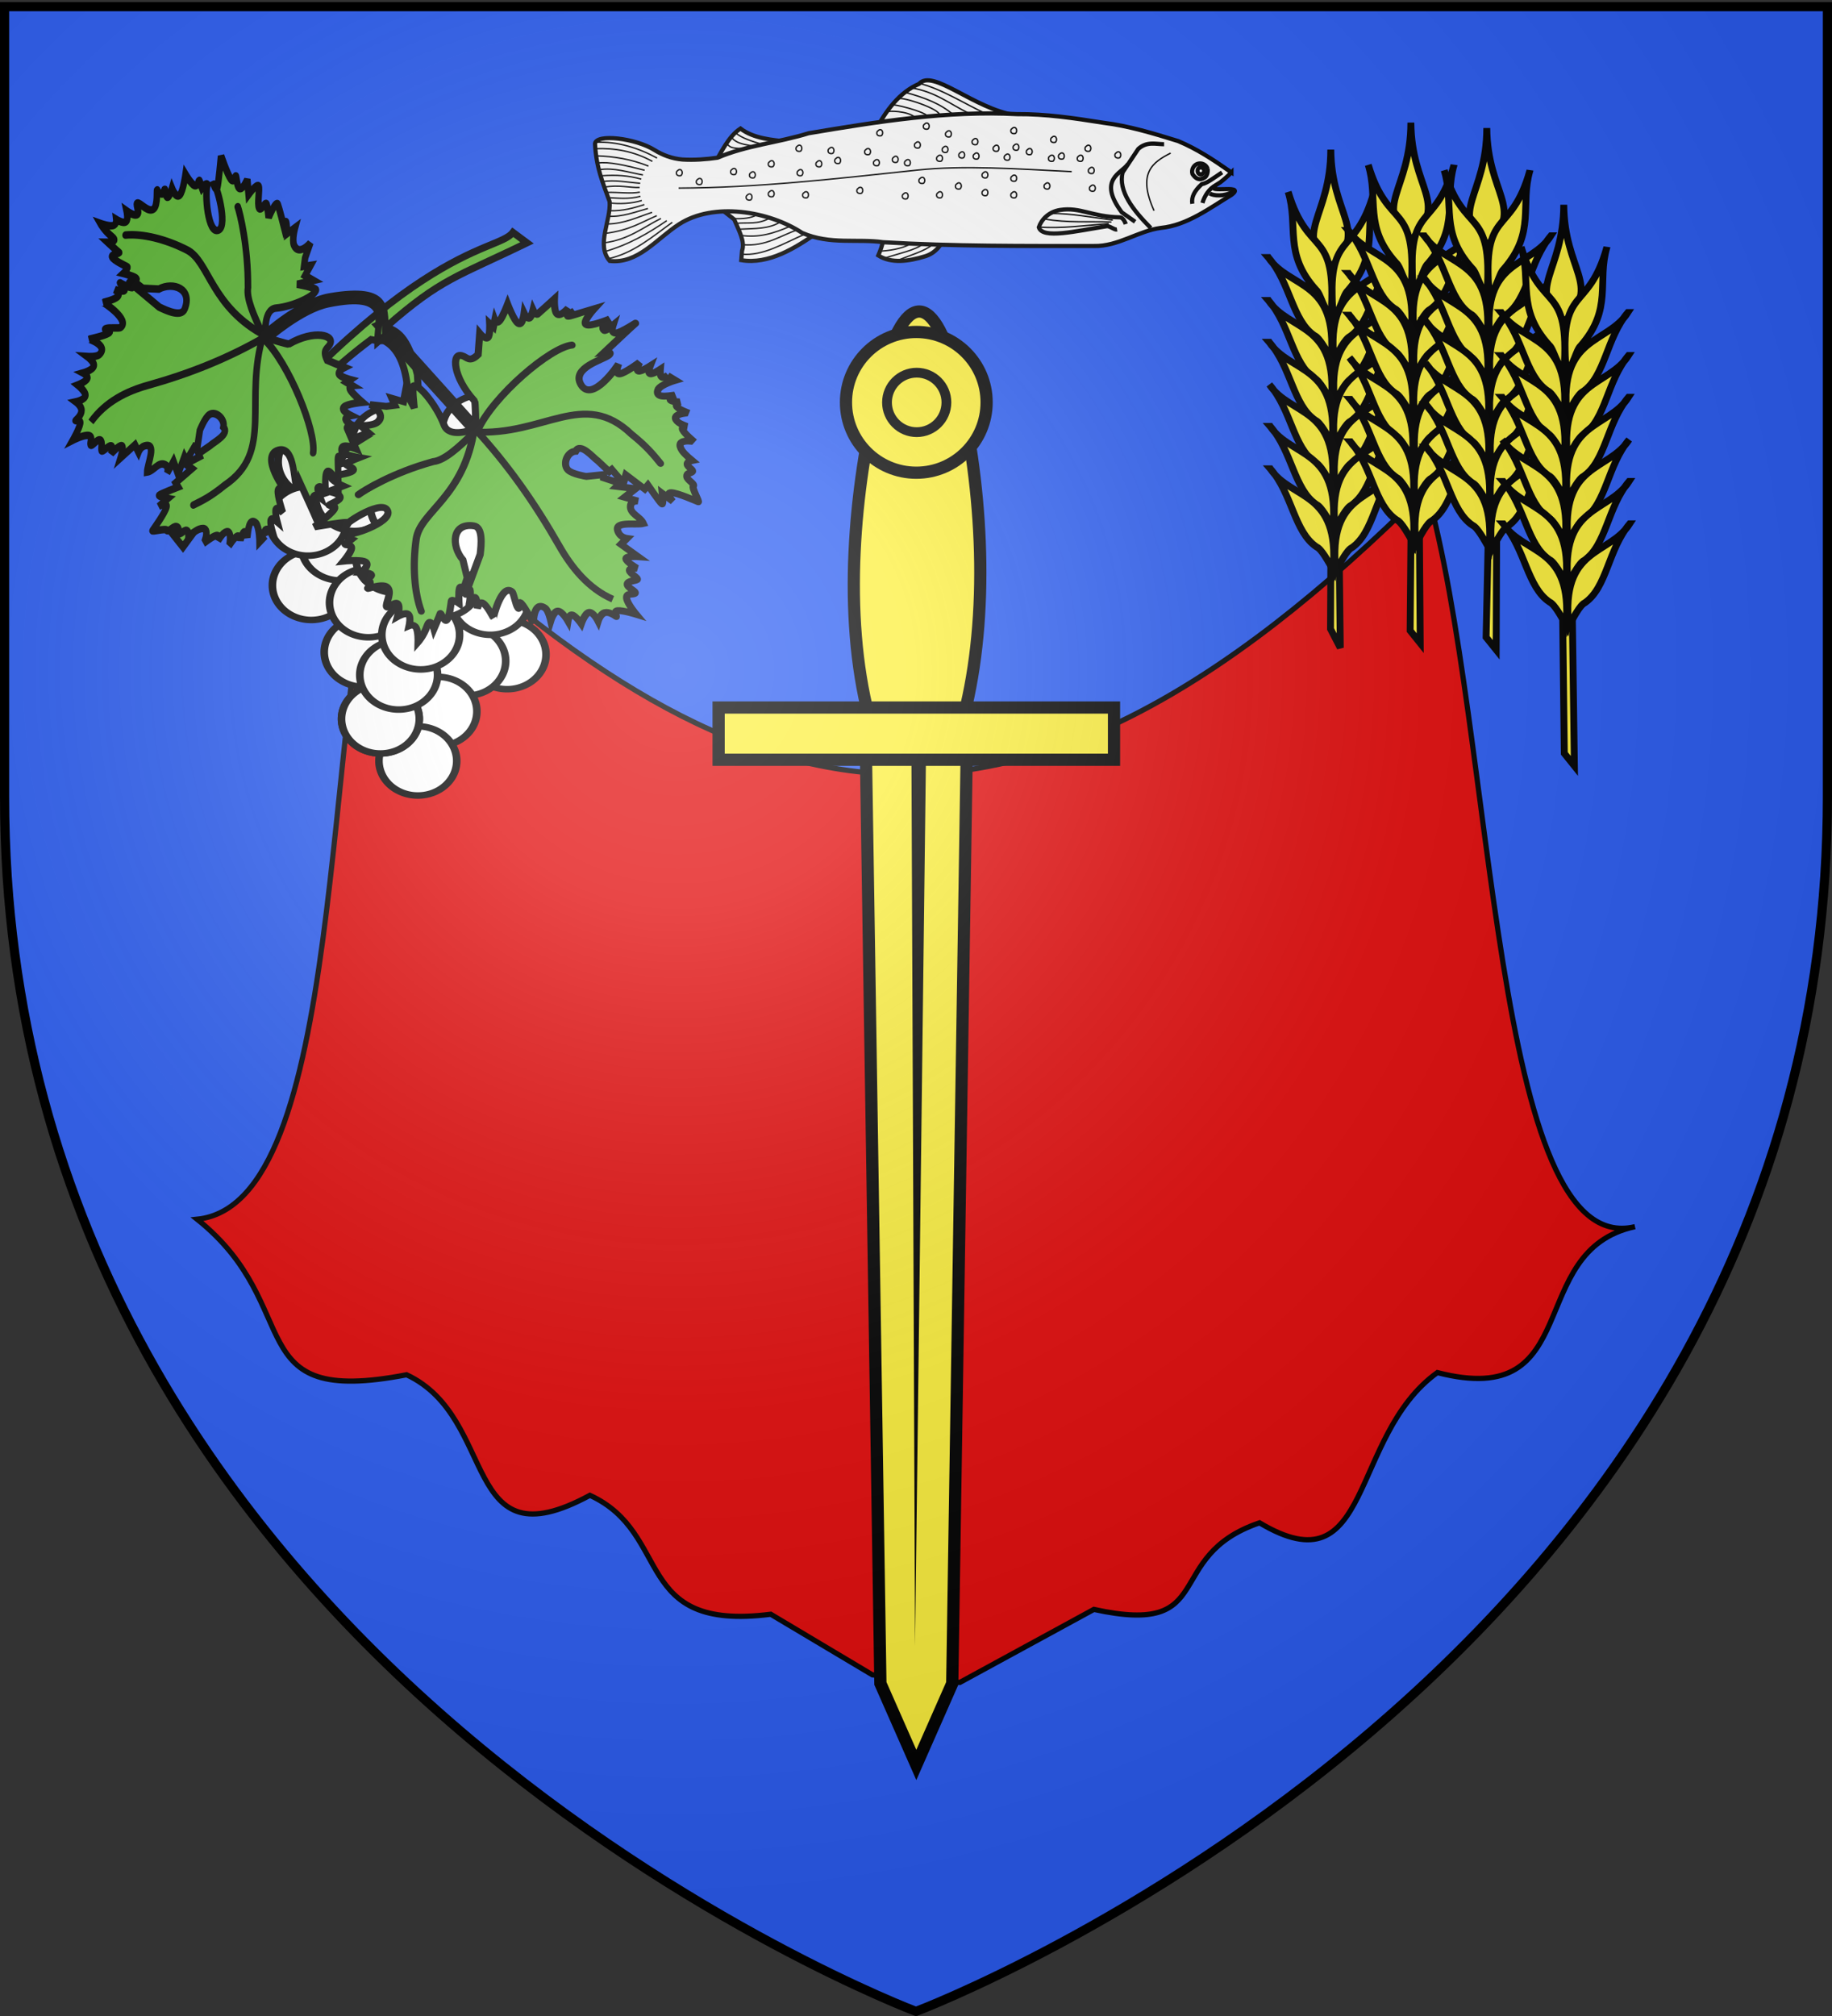
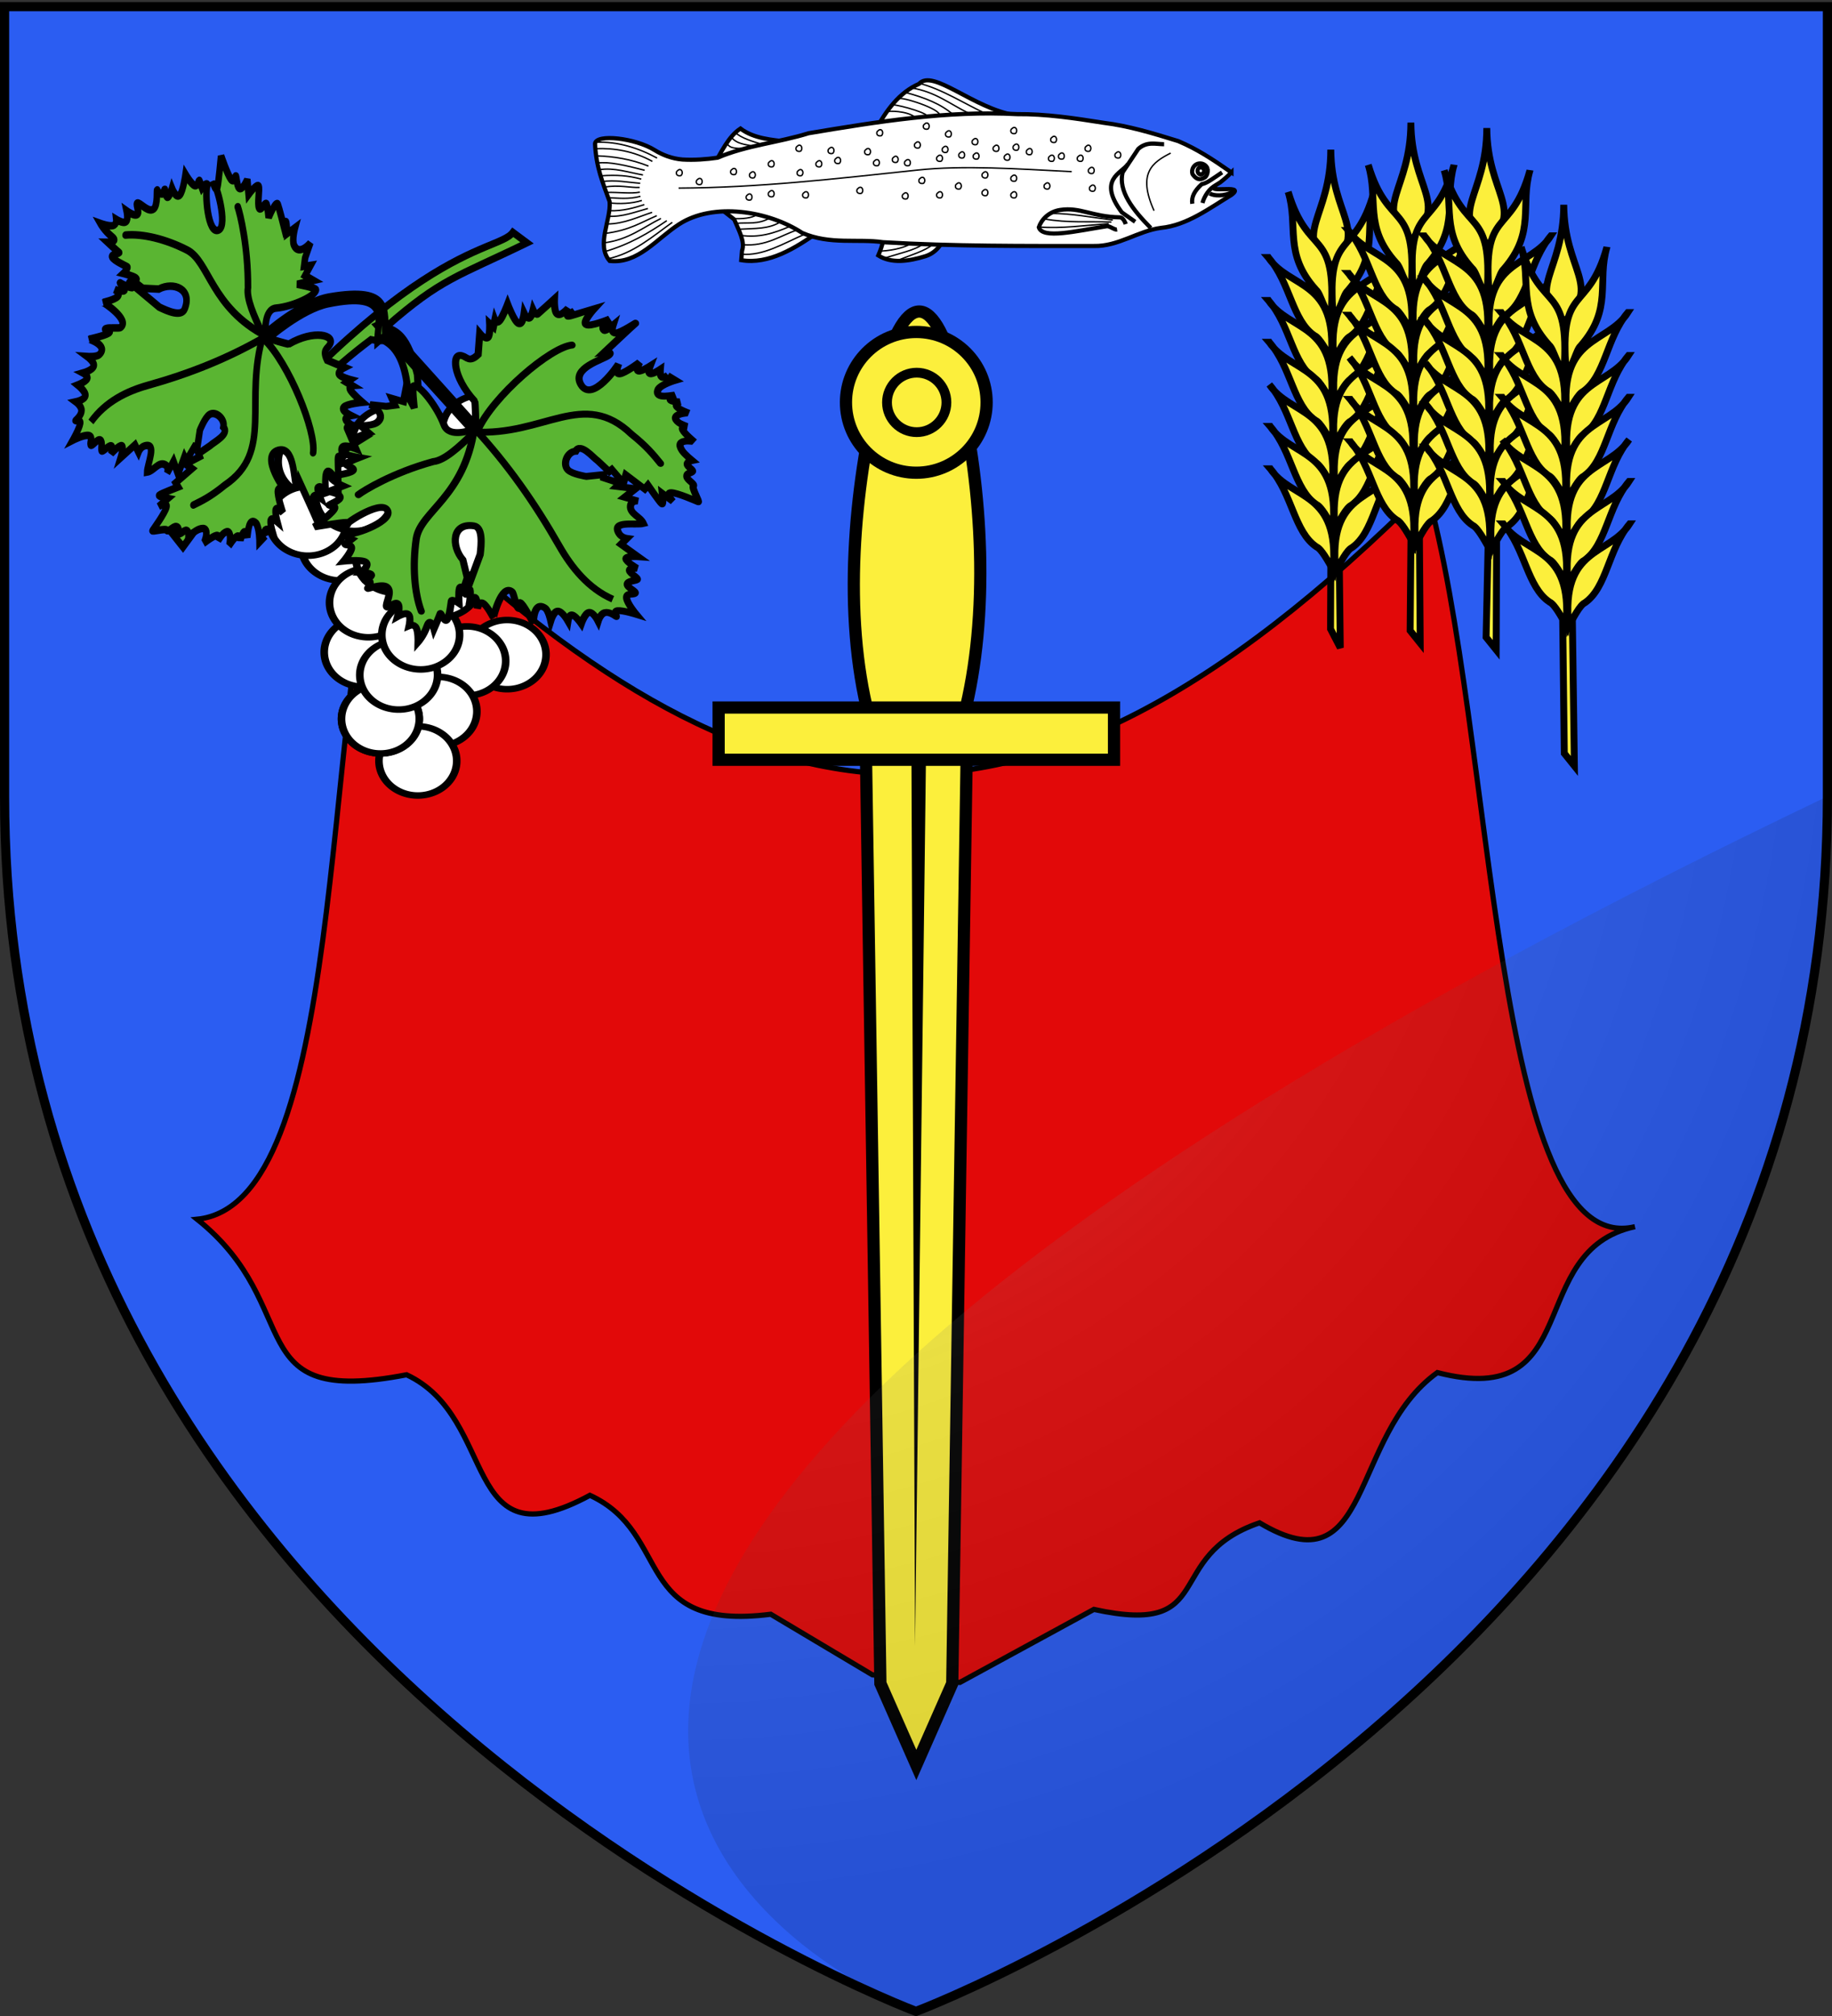
<svg xmlns="http://www.w3.org/2000/svg" xmlns:xlink="http://www.w3.org/1999/xlink" width="600" height="660" version="1.0">
  <rect width="100%" height="100%" fill="#333333" stroke="none" />
  <desc>Flag of Canton of Valais (Wallis)</desc>
  <defs>
    <radialGradient xlink:href="#a" id="d" cx="221.445" cy="226.331" r="300" fx="221.445" fy="226.331" gradientTransform="matrix(1.353 0 0 1.349 -77.629 -85.747)" gradientUnits="userSpaceOnUse" />
    <linearGradient id="a">
      <stop offset="0" style="stop-color:white;stop-opacity:.314" />
      <stop offset=".19" style="stop-color:white;stop-opacity:.251" />
      <stop offset=".6" style="stop-color:#6b6b6b;stop-opacity:.125" />
      <stop offset="1" style="stop-color:black;stop-opacity:.125" />
    </linearGradient>
  </defs>
  <g style="opacity:1;display:inline">
    <g style="opacity:1;display:inline">
      <path d="M300 658.5s298.5-112.32 298.5-397.772V2.176H1.5v258.552C1.5 546.18 300 658.5 300 658.5" style="fill:#2b5df2;fill-opacity:1;fill-rule:evenodd;stroke:none;stroke-width:1px;stroke-linecap:butt;stroke-linejoin:miter;stroke-opacity:1" />
    </g>
    <g style="fill:#e20909;fill-opacity:1;stroke:#000;stroke-width:2;stroke-miterlimit:4;stroke-dasharray:none;stroke-opacity:1">
      <path d="M162.857 335.22c135.269 129.66 238.626 161.4 400 0 26.666 94.289 25.047 296.058 80 282.856-42.745 9.197-18.725 70.6-75.786 55.93-33.94 24.397-24.57 83.67-68.188 57.592-37.784 12.843-15.432 43.724-63.53 33.191l-51.392 27.992-33.548-2.9-38.984-23.233c-53.52 6.76-37.292-30.853-69.354-45.592-49.822 26.935-34.725-29.602-70.3-46.213-64.943 12.563-38.028-25.879-80.346-59.624 57.158-5.792 47.619-186.666 71.428-280z" style="fill:#e20909;fill-opacity:1;fill-rule:evenodd;stroke:#000;stroke-width:2;stroke-linecap:butt;stroke-linejoin:miter;stroke-miterlimit:4;stroke-dasharray:none;stroke-opacity:1" transform="matrix(.854 0 0 .854 -13.531 -126.243)" />
    </g>
    <path d="M254.813 227.22c10.214-41.608 23.143-41.608 32.857 0 9.714 41.606 12.714 92.82 2 134.428-10.714 41.607-28.143 41.607-38.857 0s-6.214-92.822 4-134.429z" style="fill:#fcef3c;fill-opacity:1;fill-rule:nonzero;stroke:#000;stroke-width:5;stroke-miterlimit:4;stroke-dasharray:none;stroke-opacity:1" transform="translate(83.91 -54.827)scale(.8)" />
    <path d="M244.457 371.58h41.416l-6 385.858-14.708 33.356-14.708-33.356z" style="fill:#fcef3c;fill-opacity:1;fill-rule:nonzero;stroke:#000;stroke-width:5;stroke-miterlimit:4;stroke-opacity:1" transform="translate(87.972 -54.827)scale(.8)" />
    <path d="m263.156 375.063 1.496 367.03 4.504-367.03z" style="fill:#000;fill-opacity:1;fill-rule:evenodd;stroke:none;stroke-width:4;stroke-linecap:butt;stroke-linejoin:miter;stroke-miterlimit:4;stroke-dasharray:none;stroke-opacity:1" transform="translate(87.972 -54.827)scale(.8)" />
    <path d="M189.307 358.073h161.869v21.378H189.307z" style="fill:#fcef3c;fill-opacity:1;fill-rule:nonzero;stroke:#000;stroke-width:5;stroke-miterlimit:4;stroke-dasharray:none;stroke-opacity:1" transform="translate(83.91 -54.827)scale(.8)" />
    <path d="M317.693 37.924c.006 15.904-12.885 28.8-28.79 28.8-15.903 0-28.795-12.896-28.789-28.8-.006-15.904 12.886-28.8 28.79-28.8s28.795 12.896 28.789 28.8z" style="fill:#fcef3c;fill-opacity:1;fill-rule:nonzero;stroke:#000;stroke-width:5;stroke-miterlimit:4;stroke-dasharray:none;stroke-opacity:1" transform="translate(68.975 101.38)scale(.8)" />
    <path d="M161.624 35.904c.003 7.813-6.33 14.148-14.142 14.148s-14.145-6.335-14.142-14.148c-.003-7.812 6.33-14.147 14.142-14.147 7.813 0 14.145 6.335 14.142 14.147z" style="fill:#fcef3c;fill-opacity:1;fill-rule:nonzero;stroke:#000;stroke-width:4.656;stroke-miterlimit:4;stroke-dasharray:none;stroke-opacity:1" transform="matrix(.688 0 0 .688 198.764 107.042)" />
    <g style="stroke:#000;stroke-width:3.292;stroke-miterlimit:4;stroke-dasharray:none;stroke-opacity:1;display:inline">
      <path d="m200.515 276.606-.462-39.182-4.058-.062-.145 30.26z" style="opacity:1;fill:#fcef3c;fill-opacity:1;fill-rule:evenodd;stroke:#000;stroke-width:3.292;stroke-linecap:butt;stroke-linejoin:miter;stroke-miterlimit:4;stroke-dasharray:none;stroke-opacity:1" transform="matrix(.685 0 0 .685 301.607 22.592)" />
      <g style="opacity:1;fill:#fcef3c;fill-opacity:1;stroke:#000;stroke-width:2.968;stroke-miterlimit:4;stroke-dasharray:none;stroke-opacity:1">
        <path d="M1236.49 151.036c-19.492 22.086-11.329 38.487-33.552 37.355-1.55-22.515 14.378-16.025 33.552-37.355z" style="fill:#fcef3c;fill-opacity:1;fill-rule:evenodd;stroke:#000;stroke-width:2.968;stroke-linecap:butt;stroke-linejoin:miter;stroke-miterlimit:4;stroke-dasharray:none;stroke-opacity:1;display:inline" transform="scale(-.76 .76)rotate(-41.482 217.182 2497.55)" />
        <g style="fill:#fcef3c;fill-opacity:1;stroke:#000;stroke-width:2.968;stroke-miterlimit:4;stroke-dasharray:none;stroke-opacity:1">
          <path d="M1210.439 152.46c-13.245 27.249 5.454 25.133-22.223 51.588-1.133-3.377 2.916-9.587 2.551-12.342.138-21.16 13.048-25.216 19.672-39.246zM1185.042 167.54c-2.531 16.137 15.772 27.116-9.524 50.397.91-4.095 2.412-9.997 1.461-12.117-2.788-11.344 7.74-23.86 8.063-38.28z" style="fill:#fcef3c;fill-opacity:1;fill-rule:evenodd;stroke:#000;stroke-width:2.968;stroke-linecap:butt;stroke-linejoin:miter;stroke-miterlimit:4;stroke-dasharray:none;stroke-opacity:1;display:inline" transform="scale(-.76 .76)rotate(-41.482 217.182 2497.55)" />
          <path d="M1172.578 181.23c-2.53 16.138 15.772 27.117-9.524 50.397.91-4.095 2.412-9.997 1.461-12.117-2.788-11.344 7.74-23.86 8.063-38.28z" style="fill:#fcef3c;fill-opacity:1;fill-rule:evenodd;stroke:#000;stroke-width:2.968;stroke-linecap:butt;stroke-linejoin:miter;stroke-miterlimit:4;stroke-dasharray:none;stroke-opacity:1;display:inline" transform="scale(-.76 .76)rotate(-41.482 217.182 2497.55)" />
          <path d="M1160.673 194.722c-2.53 16.138 15.773 27.117-9.524 50.397.91-4.095 2.412-9.997 1.461-12.117-2.788-11.344 7.74-23.86 8.063-38.28z" style="fill:#fcef3c;fill-opacity:1;fill-rule:evenodd;stroke:#000;stroke-width:2.968;stroke-linecap:butt;stroke-linejoin:miter;stroke-miterlimit:4;stroke-dasharray:none;stroke-opacity:1;display:inline" transform="scale(-.76 .76)rotate(-41.482 217.182 2497.55)" />
          <path d="M1148.372 208.214c-2.531 16.138 15.772 27.117-9.524 50.397.91-4.095 2.411-9.997 1.46-12.117-2.787-11.344 7.74-23.86 8.064-38.28z" style="fill:#fcef3c;fill-opacity:1;fill-rule:evenodd;stroke:#000;stroke-width:2.968;stroke-linecap:butt;stroke-linejoin:miter;stroke-miterlimit:4;stroke-dasharray:none;stroke-opacity:1;display:inline" transform="scale(-.76 .76)rotate(-41.482 217.182 2497.55)" />
          <path d="M1136.467 221.706c-2.531 16.138 15.772 27.117-9.524 50.397.91-4.095 2.412-9.997 1.461-12.117-2.788-11.344 7.74-23.86 8.063-38.28z" style="fill:#fcef3c;fill-opacity:1;fill-rule:evenodd;stroke:#000;stroke-width:2.968;stroke-linecap:butt;stroke-linejoin:miter;stroke-miterlimit:4;stroke-dasharray:none;stroke-opacity:1;display:inline" transform="scale(-.76 .76)rotate(-41.482 217.182 2497.55)" />
          <path d="M1124.165 235.198c-2.53 16.138 15.773 27.117-9.524 50.397.91-4.095 2.412-9.996 1.461-12.117-2.788-11.344 7.74-23.86 8.063-38.28z" style="fill:#fcef3c;fill-opacity:1;fill-rule:evenodd;stroke:#000;stroke-width:2.968;stroke-linecap:butt;stroke-linejoin:miter;stroke-miterlimit:4;stroke-dasharray:none;stroke-opacity:1;display:inline" transform="scale(-.76 .76)rotate(-41.482 217.182 2497.55)" />
        </g>
        <g style="fill:#fcef3c;fill-opacity:1;stroke:#000;stroke-width:2.968;stroke-miterlimit:4;stroke-dasharray:none;stroke-opacity:1;display:inline">
          <path d="M1210.439 152.46c-13.245 27.249 5.454 25.133-22.223 51.588-1.133-3.377 2.916-9.587 2.551-12.342.138-21.16 13.048-25.216 19.672-39.246zM1185.042 167.54c-2.531 16.137 15.772 27.116-9.524 50.397.91-4.095 2.412-9.997 1.461-12.117-2.788-11.344 7.74-23.86 8.063-38.28z" style="fill:#fcef3c;fill-opacity:1;fill-rule:evenodd;stroke:#000;stroke-width:2.968;stroke-linecap:butt;stroke-linejoin:miter;stroke-miterlimit:4;stroke-dasharray:none;stroke-opacity:1;display:inline" transform="scale(.76)rotate(-42.518 793.067 959.736)" />
          <path d="M1172.578 181.23c-2.53 16.138 15.772 27.117-9.524 50.397.91-4.095 2.412-9.997 1.461-12.117-2.788-11.344 7.74-23.86 8.063-38.28z" style="fill:#fcef3c;fill-opacity:1;fill-rule:evenodd;stroke:#000;stroke-width:2.968;stroke-linecap:butt;stroke-linejoin:miter;stroke-miterlimit:4;stroke-dasharray:none;stroke-opacity:1;display:inline" transform="scale(.76)rotate(-42.518 793.067 959.736)" />
          <path d="M1160.673 194.722c-2.53 16.138 15.773 27.117-9.524 50.397.91-4.095 2.412-9.997 1.461-12.117-2.788-11.344 7.74-23.86 8.063-38.28z" style="fill:#fcef3c;fill-opacity:1;fill-rule:evenodd;stroke:#000;stroke-width:2.968;stroke-linecap:butt;stroke-linejoin:miter;stroke-miterlimit:4;stroke-dasharray:none;stroke-opacity:1;display:inline" transform="scale(.76)rotate(-42.518 793.067 959.736)" />
          <path d="M1148.372 208.214c-2.531 16.138 15.772 27.117-9.524 50.397.91-4.095 2.411-9.997 1.46-12.117-2.787-11.344 7.74-23.86 8.064-38.28z" style="fill:#fcef3c;fill-opacity:1;fill-rule:evenodd;stroke:#000;stroke-width:2.968;stroke-linecap:butt;stroke-linejoin:miter;stroke-miterlimit:4;stroke-dasharray:none;stroke-opacity:1;display:inline" transform="scale(.76)rotate(-42.518 793.067 959.736)" />
          <path d="M1136.467 221.706c-2.531 16.138 15.772 27.117-9.524 50.397.91-4.095 2.412-9.997 1.461-12.117-2.788-11.344 7.74-23.86 8.063-38.28z" style="fill:#fcef3c;fill-opacity:1;fill-rule:evenodd;stroke:#000;stroke-width:2.968;stroke-linecap:butt;stroke-linejoin:miter;stroke-miterlimit:4;stroke-dasharray:none;stroke-opacity:1;display:inline" transform="scale(.76)rotate(-42.518 793.067 959.736)" />
          <path d="M1124.165 235.198c-2.53 16.138 15.773 27.117-9.524 50.397.91-4.095 2.412-9.996 1.461-12.117-2.788-11.344 7.74-23.86 8.063-38.28z" style="fill:#fcef3c;fill-opacity:1;fill-rule:evenodd;stroke:#000;stroke-width:2.968;stroke-linecap:butt;stroke-linejoin:miter;stroke-miterlimit:4;stroke-dasharray:none;stroke-opacity:1;display:inline" transform="scale(.76)rotate(-42.518 793.067 959.736)" />
        </g>
      </g>
    </g>
    <g style="opacity:1;display:inline">
      <g style="stroke:#000;stroke-width:3.292;stroke-miterlimit:4;stroke-dasharray:none;stroke-opacity:1;display:inline">
        <path d="m200.427 287.331-.374-49.907-4.058-.062-.386 43.97z" style="opacity:1;fill:#fcef3c;fill-opacity:1;fill-rule:evenodd;stroke:#000;stroke-width:3.292;stroke-linecap:butt;stroke-linejoin:miter;stroke-miterlimit:4;stroke-dasharray:none;stroke-opacity:1" transform="matrix(.685 0 0 .685 327.846 13.743)" />
        <g style="opacity:1;fill:#fcef3c;fill-opacity:1;stroke:#000;stroke-width:2.968;stroke-miterlimit:4;stroke-dasharray:none;stroke-opacity:1">
          <path d="M1236.49 151.036c-19.492 22.086-11.329 38.487-33.552 37.355-1.55-22.515 14.378-16.025 33.552-37.355z" style="fill:#fcef3c;fill-opacity:1;fill-rule:evenodd;stroke:#000;stroke-width:2.968;stroke-linecap:butt;stroke-linejoin:miter;stroke-miterlimit:4;stroke-dasharray:none;stroke-opacity:1;display:inline" transform="scale(-.76 .76)rotate(-41.482 184.56 2537.295)" />
          <g style="fill:#fcef3c;fill-opacity:1;stroke:#000;stroke-width:2.968;stroke-miterlimit:4;stroke-dasharray:none;stroke-opacity:1">
            <path d="M1210.439 152.46c-13.245 27.249 5.454 25.133-22.223 51.588-1.133-3.377 2.916-9.587 2.551-12.342.138-21.16 13.048-25.216 19.672-39.246zM1185.042 167.54c-2.531 16.137 15.772 27.116-9.524 50.397.91-4.095 2.412-9.997 1.461-12.117-2.788-11.344 7.74-23.86 8.063-38.28z" style="fill:#fcef3c;fill-opacity:1;fill-rule:evenodd;stroke:#000;stroke-width:2.968;stroke-linecap:butt;stroke-linejoin:miter;stroke-miterlimit:4;stroke-dasharray:none;stroke-opacity:1;display:inline" transform="scale(-.76 .76)rotate(-41.482 184.56 2537.295)" />
            <path d="M1172.578 181.23c-2.53 16.138 15.772 27.117-9.524 50.397.91-4.095 2.412-9.997 1.461-12.117-2.788-11.344 7.74-23.86 8.063-38.28z" style="fill:#fcef3c;fill-opacity:1;fill-rule:evenodd;stroke:#000;stroke-width:2.968;stroke-linecap:butt;stroke-linejoin:miter;stroke-miterlimit:4;stroke-dasharray:none;stroke-opacity:1;display:inline" transform="scale(-.76 .76)rotate(-41.482 184.56 2537.295)" />
            <path d="M1160.673 194.722c-2.53 16.138 15.773 27.117-9.524 50.397.91-4.095 2.412-9.997 1.461-12.117-2.788-11.344 7.74-23.86 8.063-38.28z" style="fill:#fcef3c;fill-opacity:1;fill-rule:evenodd;stroke:#000;stroke-width:2.968;stroke-linecap:butt;stroke-linejoin:miter;stroke-miterlimit:4;stroke-dasharray:none;stroke-opacity:1;display:inline" transform="scale(-.76 .76)rotate(-41.482 184.56 2537.295)" />
            <path d="M1148.372 208.214c-2.531 16.138 15.772 27.117-9.524 50.397.91-4.095 2.411-9.997 1.46-12.117-2.787-11.344 7.74-23.86 8.064-38.28z" style="fill:#fcef3c;fill-opacity:1;fill-rule:evenodd;stroke:#000;stroke-width:2.968;stroke-linecap:butt;stroke-linejoin:miter;stroke-miterlimit:4;stroke-dasharray:none;stroke-opacity:1;display:inline" transform="scale(-.76 .76)rotate(-41.482 184.56 2537.295)" />
            <path d="M1136.467 221.706c-2.531 16.138 15.772 27.117-9.524 50.397.91-4.095 2.412-9.997 1.461-12.117-2.788-11.344 7.74-23.86 8.063-38.28z" style="fill:#fcef3c;fill-opacity:1;fill-rule:evenodd;stroke:#000;stroke-width:2.968;stroke-linecap:butt;stroke-linejoin:miter;stroke-miterlimit:4;stroke-dasharray:none;stroke-opacity:1;display:inline" transform="scale(-.76 .76)rotate(-41.482 184.56 2537.295)" />
            <path d="M1124.165 235.198c-2.53 16.138 15.773 27.117-9.524 50.397.91-4.095 2.412-9.996 1.461-12.117-2.788-11.344 7.74-23.86 8.063-38.28z" style="fill:#fcef3c;fill-opacity:1;fill-rule:evenodd;stroke:#000;stroke-width:2.968;stroke-linecap:butt;stroke-linejoin:miter;stroke-miterlimit:4;stroke-dasharray:none;stroke-opacity:1;display:inline" transform="scale(-.76 .76)rotate(-41.482 184.56 2537.295)" />
          </g>
          <g style="fill:#fcef3c;fill-opacity:1;stroke:#000;stroke-width:2.968;stroke-miterlimit:4;stroke-dasharray:none;stroke-opacity:1;display:inline">
            <path d="M1210.439 152.46c-13.245 27.249 5.454 25.133-22.223 51.588-1.133-3.377 2.916-9.587 2.551-12.342.138-21.16 13.048-25.216 19.672-39.246zM1185.042 167.54c-2.531 16.137 15.772 27.116-9.524 50.397.91-4.095 2.412-9.997 1.461-12.117-2.788-11.344 7.74-23.86 8.063-38.28z" style="fill:#fcef3c;fill-opacity:1;fill-rule:evenodd;stroke:#000;stroke-width:2.968;stroke-linecap:butt;stroke-linejoin:miter;stroke-miterlimit:4;stroke-dasharray:none;stroke-opacity:1;display:inline" transform="scale(.76)rotate(-42.518 795.364 909.568)" />
            <path d="M1172.578 181.23c-2.53 16.138 15.772 27.117-9.524 50.397.91-4.095 2.412-9.997 1.461-12.117-2.788-11.344 7.74-23.86 8.063-38.28z" style="fill:#fcef3c;fill-opacity:1;fill-rule:evenodd;stroke:#000;stroke-width:2.968;stroke-linecap:butt;stroke-linejoin:miter;stroke-miterlimit:4;stroke-dasharray:none;stroke-opacity:1;display:inline" transform="scale(.76)rotate(-42.518 795.364 909.568)" />
            <path d="M1160.673 194.722c-2.53 16.138 15.773 27.117-9.524 50.397.91-4.095 2.412-9.997 1.461-12.117-2.788-11.344 7.74-23.86 8.063-38.28z" style="fill:#fcef3c;fill-opacity:1;fill-rule:evenodd;stroke:#000;stroke-width:2.968;stroke-linecap:butt;stroke-linejoin:miter;stroke-miterlimit:4;stroke-dasharray:none;stroke-opacity:1;display:inline" transform="scale(.76)rotate(-42.518 795.364 909.568)" />
            <path d="M1148.372 208.214c-2.531 16.138 15.772 27.117-9.524 50.397.91-4.095 2.411-9.997 1.46-12.117-2.787-11.344 7.74-23.86 8.064-38.28z" style="fill:#fcef3c;fill-opacity:1;fill-rule:evenodd;stroke:#000;stroke-width:2.968;stroke-linecap:butt;stroke-linejoin:miter;stroke-miterlimit:4;stroke-dasharray:none;stroke-opacity:1;display:inline" transform="scale(.76)rotate(-42.518 795.364 909.568)" />
            <path d="M1136.467 221.706c-2.531 16.138 15.772 27.117-9.524 50.397.91-4.095 2.412-9.997 1.461-12.117-2.788-11.344 7.74-23.86 8.063-38.28z" style="fill:#fcef3c;fill-opacity:1;fill-rule:evenodd;stroke:#000;stroke-width:2.968;stroke-linecap:butt;stroke-linejoin:miter;stroke-miterlimit:4;stroke-dasharray:none;stroke-opacity:1;display:inline" transform="scale(.76)rotate(-42.518 795.364 909.568)" />
            <path d="M1124.165 235.198c-2.53 16.138 15.773 27.117-9.524 50.397.91-4.095 2.412-9.996 1.461-12.117-2.788-11.344 7.74-23.86 8.063-38.28z" style="fill:#fcef3c;fill-opacity:1;fill-rule:evenodd;stroke:#000;stroke-width:2.968;stroke-linecap:butt;stroke-linejoin:miter;stroke-miterlimit:4;stroke-dasharray:none;stroke-opacity:1;display:inline" transform="scale(.76)rotate(-42.518 795.364 909.568)" />
          </g>
        </g>
      </g>
    </g>
    <g style="opacity:1;display:inline">
      <g style="stroke:#000;stroke-width:3.292;stroke-miterlimit:4;stroke-dasharray:none;stroke-opacity:1;display:inline">
        <path d="m200.427 287.91.205-51.065-4.058.517-.965 44.548z" style="opacity:1;fill:#fcef3c;fill-opacity:1;fill-rule:evenodd;stroke:#000;stroke-width:3.292;stroke-linecap:butt;stroke-linejoin:miter;stroke-miterlimit:4;stroke-dasharray:none;stroke-opacity:1" transform="matrix(.685 0 0 .685 352.724 15.516)" />
        <g style="opacity:1;fill:#fcef3c;fill-opacity:1;stroke:#000;stroke-width:2.968;stroke-miterlimit:4;stroke-dasharray:none;stroke-opacity:1">
          <path d="M1236.49 151.036c-19.492 22.086-11.329 38.487-33.552 37.355-1.55-22.515 14.378-16.025 33.552-37.355z" style="fill:#fcef3c;fill-opacity:1;fill-rule:evenodd;stroke:#000;stroke-width:2.968;stroke-linecap:butt;stroke-linejoin:miter;stroke-miterlimit:4;stroke-dasharray:none;stroke-opacity:1;display:inline" transform="scale(-.76 .76)rotate(-41.482 171.281 2581.662)" />
          <g style="fill:#fcef3c;fill-opacity:1;stroke:#000;stroke-width:2.968;stroke-miterlimit:4;stroke-dasharray:none;stroke-opacity:1">
            <path d="M1210.439 152.46c-13.245 27.249 5.454 25.133-22.223 51.588-1.133-3.377 2.916-9.587 2.551-12.342.138-21.16 13.048-25.216 19.672-39.246zM1185.042 167.54c-2.531 16.137 15.772 27.116-9.524 50.397.91-4.095 2.412-9.997 1.461-12.117-2.788-11.344 7.74-23.86 8.063-38.28z" style="fill:#fcef3c;fill-opacity:1;fill-rule:evenodd;stroke:#000;stroke-width:2.968;stroke-linecap:butt;stroke-linejoin:miter;stroke-miterlimit:4;stroke-dasharray:none;stroke-opacity:1;display:inline" transform="scale(-.76 .76)rotate(-41.482 171.281 2581.662)" />
            <path d="M1172.578 181.23c-2.53 16.138 15.772 27.117-9.524 50.397.91-4.095 2.412-9.997 1.461-12.117-2.788-11.344 7.74-23.86 8.063-38.28z" style="fill:#fcef3c;fill-opacity:1;fill-rule:evenodd;stroke:#000;stroke-width:2.968;stroke-linecap:butt;stroke-linejoin:miter;stroke-miterlimit:4;stroke-dasharray:none;stroke-opacity:1;display:inline" transform="scale(-.76 .76)rotate(-41.482 171.281 2581.662)" />
            <path d="M1160.673 194.722c-2.53 16.138 15.773 27.117-9.524 50.397.91-4.095 2.412-9.997 1.461-12.117-2.788-11.344 7.74-23.86 8.063-38.28z" style="fill:#fcef3c;fill-opacity:1;fill-rule:evenodd;stroke:#000;stroke-width:2.968;stroke-linecap:butt;stroke-linejoin:miter;stroke-miterlimit:4;stroke-dasharray:none;stroke-opacity:1;display:inline" transform="scale(-.76 .76)rotate(-41.482 171.281 2581.662)" />
            <path d="M1148.372 208.214c-2.531 16.138 15.772 27.117-9.524 50.397.91-4.095 2.411-9.997 1.46-12.117-2.787-11.344 7.74-23.86 8.064-38.28z" style="fill:#fcef3c;fill-opacity:1;fill-rule:evenodd;stroke:#000;stroke-width:2.968;stroke-linecap:butt;stroke-linejoin:miter;stroke-miterlimit:4;stroke-dasharray:none;stroke-opacity:1;display:inline" transform="scale(-.76 .76)rotate(-41.482 171.281 2581.662)" />
            <path d="M1136.467 221.706c-2.531 16.138 15.772 27.117-9.524 50.397.91-4.095 2.412-9.997 1.461-12.117-2.788-11.344 7.74-23.86 8.063-38.28z" style="fill:#fcef3c;fill-opacity:1;fill-rule:evenodd;stroke:#000;stroke-width:2.968;stroke-linecap:butt;stroke-linejoin:miter;stroke-miterlimit:4;stroke-dasharray:none;stroke-opacity:1;display:inline" transform="scale(-.76 .76)rotate(-41.482 171.281 2581.662)" />
            <path d="M1124.165 235.198c-2.53 16.138 15.773 27.117-9.524 50.397.91-4.095 2.412-9.996 1.461-12.117-2.788-11.344 7.74-23.86 8.063-38.28z" style="fill:#fcef3c;fill-opacity:1;fill-rule:evenodd;stroke:#000;stroke-width:2.968;stroke-linecap:butt;stroke-linejoin:miter;stroke-miterlimit:4;stroke-dasharray:none;stroke-opacity:1;display:inline" transform="scale(-.76 .76)rotate(-41.482 171.281 2581.662)" />
          </g>
          <g style="fill:#fcef3c;fill-opacity:1;stroke:#000;stroke-width:2.968;stroke-miterlimit:4;stroke-dasharray:none;stroke-opacity:1;display:inline">
            <path d="M1210.439 152.46c-13.245 27.249 5.454 25.133-22.223 51.588-1.133-3.377 2.916-9.587 2.551-12.342.138-21.16 13.048-25.216 19.672-39.246zM1185.042 167.54c-2.531 16.137 15.772 27.116-9.524 50.397.91-4.095 2.412-9.997 1.461-12.117-2.788-11.344 7.74-23.86 8.063-38.28z" style="fill:#fcef3c;fill-opacity:1;fill-rule:evenodd;stroke:#000;stroke-width:2.968;stroke-linecap:butt;stroke-linejoin:miter;stroke-miterlimit:4;stroke-dasharray:none;stroke-opacity:1;display:inline" transform="scale(.76)rotate(-42.518 814.722 868.686)" />
            <path d="M1172.578 181.23c-2.53 16.138 15.772 27.117-9.524 50.397.91-4.095 2.412-9.997 1.461-12.117-2.788-11.344 7.74-23.86 8.063-38.28z" style="fill:#fcef3c;fill-opacity:1;fill-rule:evenodd;stroke:#000;stroke-width:2.968;stroke-linecap:butt;stroke-linejoin:miter;stroke-miterlimit:4;stroke-dasharray:none;stroke-opacity:1;display:inline" transform="scale(.76)rotate(-42.518 814.722 868.686)" />
            <path d="M1160.673 194.722c-2.53 16.138 15.773 27.117-9.524 50.397.91-4.095 2.412-9.997 1.461-12.117-2.788-11.344 7.74-23.86 8.063-38.28z" style="fill:#fcef3c;fill-opacity:1;fill-rule:evenodd;stroke:#000;stroke-width:2.968;stroke-linecap:butt;stroke-linejoin:miter;stroke-miterlimit:4;stroke-dasharray:none;stroke-opacity:1;display:inline" transform="scale(.76)rotate(-42.518 814.722 868.686)" />
            <path d="M1148.372 208.214c-2.531 16.138 15.772 27.117-9.524 50.397.91-4.095 2.411-9.997 1.46-12.117-2.787-11.344 7.74-23.86 8.064-38.28z" style="fill:#fcef3c;fill-opacity:1;fill-rule:evenodd;stroke:#000;stroke-width:2.968;stroke-linecap:butt;stroke-linejoin:miter;stroke-miterlimit:4;stroke-dasharray:none;stroke-opacity:1;display:inline" transform="scale(.76)rotate(-42.518 814.722 868.686)" />
            <path d="M1136.467 221.706c-2.531 16.138 15.772 27.117-9.524 50.397.91-4.095 2.412-9.997 1.461-12.117-2.788-11.344 7.74-23.86 8.063-38.28z" style="fill:#fcef3c;fill-opacity:1;fill-rule:evenodd;stroke:#000;stroke-width:2.968;stroke-linecap:butt;stroke-linejoin:miter;stroke-miterlimit:4;stroke-dasharray:none;stroke-opacity:1;display:inline" transform="scale(.76)rotate(-42.518 814.722 868.686)" />
            <path d="M1124.165 235.198c-2.53 16.138 15.773 27.117-9.524 50.397.91-4.095 2.412-9.996 1.461-12.117-2.788-11.344 7.74-23.86 8.063-38.28z" style="fill:#fcef3c;fill-opacity:1;fill-rule:evenodd;stroke:#000;stroke-width:2.968;stroke-linecap:butt;stroke-linejoin:miter;stroke-miterlimit:4;stroke-dasharray:none;stroke-opacity:1;display:inline" transform="scale(.76)rotate(-42.518 814.722 868.686)" />
          </g>
        </g>
      </g>
    </g>
    <g style="opacity:1;display:inline">
      <g style="stroke:#000;stroke-width:3.292;stroke-miterlimit:4;stroke-dasharray:none;stroke-opacity:1;display:inline">
        <path d="m201.006 306.726-.953-69.302-4.637-.062.772 63.364z" style="opacity:1;fill:#fcef3c;fill-opacity:1;fill-rule:evenodd;stroke:#000;stroke-width:3.292;stroke-linecap:butt;stroke-linejoin:miter;stroke-miterlimit:4;stroke-dasharray:none;stroke-opacity:1" transform="matrix(.685 0 0 .685 377.94 40.644)" />
        <g style="opacity:1;fill:#fcef3c;fill-opacity:1;stroke:#000;stroke-width:2.968;stroke-miterlimit:4;stroke-dasharray:none;stroke-opacity:1">
          <path d="M1236.49 151.036c-19.492 22.086-11.329 38.487-33.552 37.355-1.55-22.515 14.378-16.025 33.552-37.355z" style="fill:#fcef3c;fill-opacity:1;fill-rule:evenodd;stroke:#000;stroke-width:2.968;stroke-linecap:butt;stroke-linejoin:miter;stroke-miterlimit:4;stroke-dasharray:none;stroke-opacity:1;display:inline" transform="scale(-.76 .76)rotate(-41.482 198.333 2641.975)" />
          <g style="fill:#fcef3c;fill-opacity:1;stroke:#000;stroke-width:2.968;stroke-miterlimit:4;stroke-dasharray:none;stroke-opacity:1">
            <path d="M1210.439 152.46c-13.245 27.249 5.454 25.133-22.223 51.588-1.133-3.377 2.916-9.587 2.551-12.342.138-21.16 13.048-25.216 19.672-39.246zM1185.042 167.54c-2.531 16.137 15.772 27.116-9.524 50.397.91-4.095 2.412-9.997 1.461-12.117-2.788-11.344 7.74-23.86 8.063-38.28z" style="fill:#fcef3c;fill-opacity:1;fill-rule:evenodd;stroke:#000;stroke-width:2.968;stroke-linecap:butt;stroke-linejoin:miter;stroke-miterlimit:4;stroke-dasharray:none;stroke-opacity:1;display:inline" transform="scale(-.76 .76)rotate(-41.482 198.333 2641.975)" />
            <path d="M1172.578 181.23c-2.53 16.138 15.772 27.117-9.524 50.397.91-4.095 2.412-9.997 1.461-12.117-2.788-11.344 7.74-23.86 8.063-38.28z" style="fill:#fcef3c;fill-opacity:1;fill-rule:evenodd;stroke:#000;stroke-width:2.968;stroke-linecap:butt;stroke-linejoin:miter;stroke-miterlimit:4;stroke-dasharray:none;stroke-opacity:1;display:inline" transform="scale(-.76 .76)rotate(-41.482 198.333 2641.975)" />
            <path d="M1160.673 194.722c-2.53 16.138 15.773 27.117-9.524 50.397.91-4.095 2.412-9.997 1.461-12.117-2.788-11.344 7.74-23.86 8.063-38.28z" style="fill:#fcef3c;fill-opacity:1;fill-rule:evenodd;stroke:#000;stroke-width:2.968;stroke-linecap:butt;stroke-linejoin:miter;stroke-miterlimit:4;stroke-dasharray:none;stroke-opacity:1;display:inline" transform="scale(-.76 .76)rotate(-41.482 198.333 2641.975)" />
            <path d="M1148.372 208.214c-2.531 16.138 15.772 27.117-9.524 50.397.91-4.095 2.411-9.997 1.46-12.117-2.787-11.344 7.74-23.86 8.064-38.28z" style="fill:#fcef3c;fill-opacity:1;fill-rule:evenodd;stroke:#000;stroke-width:2.968;stroke-linecap:butt;stroke-linejoin:miter;stroke-miterlimit:4;stroke-dasharray:none;stroke-opacity:1;display:inline" transform="scale(-.76 .76)rotate(-41.482 198.333 2641.975)" />
            <path d="M1136.467 221.706c-2.531 16.138 15.772 27.117-9.524 50.397.91-4.095 2.412-9.997 1.461-12.117-2.788-11.344 7.74-23.86 8.063-38.28z" style="fill:#fcef3c;fill-opacity:1;fill-rule:evenodd;stroke:#000;stroke-width:2.968;stroke-linecap:butt;stroke-linejoin:miter;stroke-miterlimit:4;stroke-dasharray:none;stroke-opacity:1;display:inline" transform="scale(-.76 .76)rotate(-41.482 198.333 2641.975)" />
            <path d="M1124.165 235.198c-2.53 16.138 15.773 27.117-9.524 50.397.91-4.095 2.412-9.996 1.461-12.117-2.788-11.344 7.74-23.86 8.063-38.28z" style="fill:#fcef3c;fill-opacity:1;fill-rule:evenodd;stroke:#000;stroke-width:2.968;stroke-linecap:butt;stroke-linejoin:miter;stroke-miterlimit:4;stroke-dasharray:none;stroke-opacity:1;display:inline" transform="scale(-.76 .76)rotate(-41.482 198.333 2641.975)" />
          </g>
          <g style="fill:#fcef3c;fill-opacity:1;stroke:#000;stroke-width:2.968;stroke-miterlimit:4;stroke-dasharray:none;stroke-opacity:1;display:inline">
            <path d="M1210.439 152.46c-13.245 27.249 5.454 25.133-22.223 51.588-1.133-3.377 2.916-9.587 2.551-12.342.138-21.16 13.048-25.216 19.672-39.246zM1185.042 167.54c-2.531 16.137 15.772 27.116-9.524 50.397.91-4.095 2.412-9.997 1.461-12.117-2.788-11.344 7.74-23.86 8.063-38.28z" style="fill:#fcef3c;fill-opacity:1;fill-rule:evenodd;stroke:#000;stroke-width:2.968;stroke-linecap:butt;stroke-linejoin:miter;stroke-miterlimit:4;stroke-dasharray:none;stroke-opacity:1;display:inline" transform="scale(.76)rotate(-42.518 873.774 842.589)" />
            <path d="M1172.578 181.23c-2.53 16.138 15.772 27.117-9.524 50.397.91-4.095 2.412-9.997 1.461-12.117-2.788-11.344 7.74-23.86 8.063-38.28z" style="fill:#fcef3c;fill-opacity:1;fill-rule:evenodd;stroke:#000;stroke-width:2.968;stroke-linecap:butt;stroke-linejoin:miter;stroke-miterlimit:4;stroke-dasharray:none;stroke-opacity:1;display:inline" transform="scale(.76)rotate(-42.518 873.774 842.589)" />
            <path d="M1160.673 194.722c-2.53 16.138 15.773 27.117-9.524 50.397.91-4.095 2.412-9.997 1.461-12.117-2.788-11.344 7.74-23.86 8.063-38.28z" style="fill:#fcef3c;fill-opacity:1;fill-rule:evenodd;stroke:#000;stroke-width:2.968;stroke-linecap:butt;stroke-linejoin:miter;stroke-miterlimit:4;stroke-dasharray:none;stroke-opacity:1;display:inline" transform="scale(.76)rotate(-42.518 873.774 842.589)" />
            <path d="M1148.372 208.214c-2.531 16.138 15.772 27.117-9.524 50.397.91-4.095 2.411-9.997 1.46-12.117-2.787-11.344 7.74-23.86 8.064-38.28z" style="fill:#fcef3c;fill-opacity:1;fill-rule:evenodd;stroke:#000;stroke-width:2.968;stroke-linecap:butt;stroke-linejoin:miter;stroke-miterlimit:4;stroke-dasharray:none;stroke-opacity:1;display:inline" transform="scale(.76)rotate(-42.518 873.774 842.589)" />
            <path d="M1136.467 221.706c-2.531 16.138 15.772 27.117-9.524 50.397.91-4.095 2.412-9.997 1.461-12.117-2.788-11.344 7.74-23.86 8.063-38.28z" style="fill:#fcef3c;fill-opacity:1;fill-rule:evenodd;stroke:#000;stroke-width:2.968;stroke-linecap:butt;stroke-linejoin:miter;stroke-miterlimit:4;stroke-dasharray:none;stroke-opacity:1;display:inline" transform="scale(.76)rotate(-42.518 873.774 842.589)" />
            <path d="M1124.165 235.198c-2.53 16.138 15.773 27.117-9.524 50.397.91-4.095 2.412-9.996 1.461-12.117-2.788-11.344 7.74-23.86 8.063-38.28z" style="fill:#fcef3c;fill-opacity:1;fill-rule:evenodd;stroke:#000;stroke-width:2.968;stroke-linecap:butt;stroke-linejoin:miter;stroke-miterlimit:4;stroke-dasharray:none;stroke-opacity:1;display:inline" transform="scale(.76)rotate(-42.518 873.774 842.589)" />
          </g>
        </g>
      </g>
    </g>
    <g style="opacity:1">
      <g style="stroke:#000;stroke-width:3.144;stroke-miterlimit:4;stroke-dasharray:none;stroke-opacity:1">
        <path d="M790.177 278.36c-3.6 0-5.851-.521-5.851-.521-33.429 24.913-60.161 59.679-84.174 92.768l-4.95-6.254C797.673 232.894 840.48 239.614 847.792 229.891l6.302 4.69c-31.568 15.323-38.23 15.814-63.017 37.525 4.501 2.155 9.452 3.12 13.954 21.368l1.8 29.186h-4.501c-1.752-13.954.84-37.426-12.154-44.3z" style="fill:#5ab532;fill-opacity:1;fill-rule:evenodd;stroke:#000;stroke-width:3.144;stroke-linecap:butt;stroke-linejoin:miter;stroke-miterlimit:4;stroke-dasharray:none;stroke-opacity:1" transform="matrix(.732 0 0 .732 -452.592 -92.203)" />
        <g style="fill:#fff;stroke:#000;stroke-width:2.552;stroke-miterlimit:4;stroke-dasharray:none;stroke-opacity:1">
          <path d="M783.942 599.635a19.092 19.799 0 1 1 .031.01" style="fill:#fff;fill-opacity:1;fill-rule:evenodd;stroke:#000;stroke-width:3.726;stroke-linecap:round;stroke-linejoin:round;stroke-miterlimit:4;stroke-dasharray:none;stroke-dashoffset:0;stroke-opacity:1" transform="matrix(.667 0 0 .572 -355.325 -151.867)" />
          <path d="M783.942 599.635a19.092 19.799 0 1 1 .031.01" style="fill:#fff;fill-opacity:1;fill-rule:evenodd;stroke:#000;stroke-width:3.726;stroke-linecap:round;stroke-linejoin:round;stroke-miterlimit:4;stroke-dasharray:none;stroke-dashoffset:0;stroke-opacity:1" transform="matrix(.667 0 0 .572 -359.65 -162.389)" />
          <path d="M783.942 599.635a19.092 19.799 0 1 1 .031.01" style="fill:#fff;fill-opacity:1;fill-rule:evenodd;stroke:#000;stroke-width:3.726;stroke-linecap:round;stroke-linejoin:round;stroke-miterlimit:4;stroke-dasharray:none;stroke-dashoffset:0;stroke-opacity:1" transform="matrix(.667 0 0 .572 -384.173 -182.624)" />
          <path d="M783.942 599.635a19.092 19.799 0 1 1 .031.01" style="fill:#fff;fill-opacity:1;fill-rule:evenodd;stroke:#000;stroke-width:3.726;stroke-linecap:round;stroke-linejoin:round;stroke-miterlimit:4;stroke-dasharray:none;stroke-dashoffset:0;stroke-opacity:1" transform="matrix(.667 0 0 .572 -422.844 -181.005)" />
          <path d="M783.942 599.635a19.092 19.799 0 1 1 .031.01" style="fill:#fff;fill-opacity:1;fill-rule:evenodd;stroke:#000;stroke-width:3.726;stroke-linecap:round;stroke-linejoin:round;stroke-miterlimit:4;stroke-dasharray:none;stroke-dashoffset:0;stroke-opacity:1" transform="matrix(.667 0 0 .572 -369.082 -191.527)" />
          <path d="M783.942 599.635a19.092 19.799 0 1 1 .031.01" style="fill:#fff;fill-opacity:1;fill-rule:evenodd;stroke:#000;stroke-width:3.726;stroke-linecap:round;stroke-linejoin:round;stroke-miterlimit:4;stroke-dasharray:none;stroke-dashoffset:0;stroke-opacity:1" transform="matrix(.667 0 0 .572 -356.82 -181.005)" />
-           <path d="M783.942 599.635a19.092 19.799 0 1 1 .031.01" style="fill:#fff;fill-opacity:1;fill-rule:evenodd;stroke:#000;stroke-width:3.726;stroke-linecap:round;stroke-linejoin:round;stroke-miterlimit:4;stroke-dasharray:none;stroke-dashoffset:0;stroke-opacity:1" transform="matrix(.667 0 0 .572 -424.73 -140.535)" />
          <path d="M783.942 599.635a19.092 19.799 0 1 1 .031.01" style="fill:#fff;fill-opacity:1;fill-rule:evenodd;stroke:#000;stroke-width:3.726;stroke-linecap:round;stroke-linejoin:round;stroke-miterlimit:4;stroke-dasharray:none;stroke-dashoffset:0;stroke-opacity:1" transform="matrix(.667 0 0 .572 -415.299 -153.486)" />
          <path d="M783.942 599.635a19.092 19.799 0 1 1 .031.01" style="fill:#fff;fill-opacity:1;fill-rule:evenodd;stroke:#000;stroke-width:3.726;stroke-linecap:round;stroke-linejoin:round;stroke-miterlimit:4;stroke-dasharray:none;stroke-dashoffset:0;stroke-opacity:1" transform="matrix(.667 0 0 .572 -425.836 -161.58)" />
          <path d="M783.942 599.635a19.092 19.799 0 1 1 .031.01" style="fill:#fff;fill-opacity:1;fill-rule:evenodd;stroke:#000;stroke-width:3.726;stroke-linecap:round;stroke-linejoin:round;stroke-miterlimit:4;stroke-dasharray:none;stroke-dashoffset:0;stroke-opacity:1" transform="matrix(.667 0 0 .572 -377.018 -171.292)" />
          <path d="M783.942 599.635a19.092 19.799 0 1 1 .031.01" style="fill:#fff;fill-opacity:1;fill-rule:evenodd;stroke:#000;stroke-width:3.726;stroke-linecap:round;stroke-linejoin:round;stroke-miterlimit:4;stroke-dasharray:none;stroke-dashoffset:0;stroke-opacity:1" transform="matrix(.667 0 0 .572 -410.583 -169.673)" />
          <path d="M783.942 599.635a19.092 19.799 0 1 1 .031.01" style="fill:#fff;fill-opacity:1;fill-rule:evenodd;stroke:#000;stroke-width:3.726;stroke-linecap:round;stroke-linejoin:round;stroke-miterlimit:4;stroke-dasharray:none;stroke-dashoffset:0;stroke-opacity:1" transform="matrix(.667 0 0 .572 -398.645 -187.48)" />
          <path d="M783.942 599.635a19.092 19.799 0 1 1 .031.01" style="fill:#fff;fill-opacity:1;fill-rule:evenodd;stroke:#000;stroke-width:3.726;stroke-linecap:round;stroke-linejoin:round;stroke-miterlimit:4;stroke-dasharray:none;stroke-dashoffset:0;stroke-opacity:1" transform="matrix(.667 0 0 .572 -360.593 -117.872)" />
          <path d="M783.942 599.635a19.092 19.799 0 1 1 .031.01" style="fill:#fff;fill-opacity:1;fill-rule:evenodd;stroke:#000;stroke-width:3.726;stroke-linecap:round;stroke-linejoin:round;stroke-miterlimit:4;stroke-dasharray:none;stroke-dashoffset:0;stroke-opacity:1" transform="matrix(.667 0 0 .572 -373.798 -115.779)" />
-           <path d="M783.942 599.635a19.092 19.799 0 1 1 .031.01" style="fill:#fff;fill-opacity:1;fill-rule:evenodd;stroke:#000;stroke-width:3.726;stroke-linecap:round;stroke-linejoin:round;stroke-miterlimit:4;stroke-dasharray:none;stroke-dashoffset:0;stroke-opacity:1" transform="matrix(.667 0 0 .572 -366.09 -135.679)" />
          <path d="M783.942 599.635a19.092 19.799 0 1 1 .031.01" style="fill:#fff;fill-opacity:1;fill-rule:evenodd;stroke:#000;stroke-width:3.726;stroke-linecap:round;stroke-linejoin:round;stroke-miterlimit:4;stroke-dasharray:none;stroke-dashoffset:0;stroke-opacity:1" transform="matrix(.667 0 0 .572 -407.753 -118.681)" />
          <path d="M783.942 599.635a19.092 19.799 0 1 1 .031.01" style="fill:#fff;fill-opacity:1;fill-rule:evenodd;stroke:#000;stroke-width:3.726;stroke-linecap:round;stroke-linejoin:round;stroke-miterlimit:4;stroke-dasharray:none;stroke-dashoffset:0;stroke-opacity:1" transform="matrix(.667 0 0 .572 -406.029 -134.87)" />
          <path d="M783.942 599.635a19.092 19.799 0 1 1 .031.01" style="fill:#fff;fill-opacity:1;fill-rule:evenodd;stroke:#000;stroke-width:3.726;stroke-linecap:round;stroke-linejoin:round;stroke-miterlimit:4;stroke-dasharray:none;stroke-dashoffset:0;stroke-opacity:1" transform="matrix(.667 0 0 .572 -383.23 -99.256)" />
          <path d="M783.942 599.635a19.092 19.799 0 1 1 .031.01" style="fill:#fff;fill-opacity:1;fill-rule:evenodd;stroke:#000;stroke-width:3.726;stroke-linecap:round;stroke-linejoin:round;stroke-miterlimit:4;stroke-dasharray:none;stroke-dashoffset:0;stroke-opacity:1" transform="matrix(.667 0 0 .572 -389.832 -83.068)" />
          <path d="M783.942 599.635a19.092 19.799 0 1 1 .031.01" style="fill:#fff;fill-opacity:1;fill-rule:evenodd;stroke:#000;stroke-width:3.726;stroke-linecap:round;stroke-linejoin:round;stroke-miterlimit:4;stroke-dasharray:none;stroke-dashoffset:0;stroke-opacity:1" transform="matrix(.667 0 0 .572 -402.094 -96.827)" />
          <path d="M783.942 599.635a19.092 19.799 0 1 1 .031.01" style="fill:#fff;fill-opacity:1;fill-rule:evenodd;stroke:#000;stroke-width:3.726;stroke-linecap:round;stroke-linejoin:round;stroke-miterlimit:4;stroke-dasharray:none;stroke-dashoffset:0;stroke-opacity:1" transform="matrix(.667 0 0 .572 -402.094 -96.827)" />
          <path d="M783.942 599.635a19.092 19.799 0 1 1 .031.01" style="fill:#fff;fill-opacity:1;fill-rule:evenodd;stroke:#000;stroke-width:3.726;stroke-linecap:round;stroke-linejoin:round;stroke-miterlimit:4;stroke-dasharray:none;stroke-dashoffset:0;stroke-opacity:1" transform="matrix(.667 0 0 .572 -396.111 -111.2)" />
          <path d="M783.942 599.635a19.092 19.799 0 1 1 .031.01" style="fill:#fff;fill-opacity:1;fill-rule:evenodd;stroke:#000;stroke-width:3.726;stroke-linecap:round;stroke-linejoin:round;stroke-miterlimit:4;stroke-dasharray:none;stroke-dashoffset:0;stroke-opacity:1" transform="matrix(.667 0 0 .572 -388.89 -124.347)" />
          <path d="M783.942 599.635a19.092 19.799 0 1 1 .031.01" style="fill:#fff;fill-opacity:1;fill-rule:evenodd;stroke:#000;stroke-width:3.726;stroke-linecap:round;stroke-linejoin:round;stroke-miterlimit:4;stroke-dasharray:none;stroke-dashoffset:0;stroke-opacity:1" transform="matrix(.667 0 0 .572 -382.287 -141.345)" />
          <path d="M783.942 599.635a19.092 19.799 0 1 1 .031.01" style="fill:#fff;fill-opacity:1;fill-rule:evenodd;stroke:#000;stroke-width:3.726;stroke-linecap:round;stroke-linejoin:round;stroke-miterlimit:4;stroke-dasharray:none;stroke-dashoffset:0;stroke-opacity:1" transform="matrix(.667 0 0 .572 -379.457 -153.486)" />
          <path d="M783.942 599.635a19.092 19.799 0 1 1 .031.01" style="fill:#fff;fill-opacity:1;fill-rule:evenodd;stroke:#000;stroke-width:3.726;stroke-linecap:round;stroke-linejoin:round;stroke-miterlimit:4;stroke-dasharray:none;stroke-dashoffset:0;stroke-opacity:1" transform="matrix(.667 0 0 .572 -397.378 -149.438)" />
-           <path d="M783.942 599.635a19.092 19.799 0 1 1 .031.01" style="fill:#fff;fill-opacity:1;fill-rule:evenodd;stroke:#000;stroke-width:3.726;stroke-linecap:round;stroke-linejoin:round;stroke-miterlimit:4;stroke-dasharray:none;stroke-dashoffset:0;stroke-opacity:1" transform="matrix(.667 0 0 .572 -392.662 -166.436)" />
        </g>
        <g style="stroke:#000;stroke-width:2.281;stroke-miterlimit:4;stroke-dasharray:none;stroke-opacity:1">
          <path d="m821.35 472.914-1.106-43.995s-4.95 5.947-4.937 6.28c.414 10.392-4.74 16.859-6.634 13.773-.93-1.191-.184-3.244-4.278-2.811l-4.975 4.992s.046-2.8-1.106-2.68c-1.152.117-3.502 3.153-3.502 3.153l-.184-1.577-1.843 1.42s.553-1.46-1.105-1.105c-1.659.355-5.529 2.523-5.529 2.523s2.027-5.558 1.474-6.938-3.685 1.42-3.685 1.42.552-1.972-.185-2.208-2.764 1.261-2.764 1.261.553-1.892-.184-1.892-7.556.473-7.556.473 2.949-3.154 2.58-4.415-4.054-.631-4.054-.631 1.889-.946 1.658-1.42c-.23-.472-2.58-.472-2.58-.472s6.082.946.369-1.104-6.082-2.208-6.082-2.208 6.082-.946 5.713-2.365-7.187-3.311-7.187-3.311 4.285.078 3.87-1.735c-.126-.554-3.317-.473-3.317-.473s2.442-1.537.921-2.523c-1.52-.986-8.108-1.42-7.002-1.42 1.105 0 14.005-1.103 14.005-1.103s-2.587-1.556-.368-1.577c2.37-.022 12.12 4.273 13.263-1.892 1.279-6.9-13.49-2.51-14-2.208 0 0 3.409-1.734 2.027-2.68s-7.556-1.104-7.556-1.104 2.672-1.144 2.211-1.893c-.46-.749-4.054-1.103-4.054-1.103s2.12-1.183 1.659-1.893-3.502-.946-3.502-.946 1.475-1.458 1.29-2.207c-.184-.75-2.027-.789-2.027-.789h.184l-.921-2.68s4.391 1.745 6.234 1.115c3.16-1.517-1.026-3.618-2.917-4.742 0 0 2.396.315 2.212-.473-.185-.789-2.028-2.208-2.028-2.208s1.797.513 1.843-.63-1.658-3.943-1.658-3.943c.23.492 5.47 3.82 4.607-.315-.162-.776-1.29-2.68-1.29-2.68s1.474 1.34 1.843 0c.368-1.341-.369-5.362-.369-5.362.064.437 4.38 5.148 4.976.315.174-1.414-.369-4.415-.369-4.415s1.429.71 2.027 0c.6-.71-.552-2.838.369-2.838s1.705.788 2.396-.158-.553-3.47.368-3.627c.922-.158 1.843-5.519 2.212-4.888.368.63 3.225 6.307 4.791 7.569s1.474-2.523 1.474-2.523l.922 4.1s2.211-3.154 2.396-2.523c.184.63-.553 7.41-.553 7.41l1.658-.314 1.659 7.253 2.396-1.577v5.677h1.105l.553 4.888c.505 1.757.298 8.14 3.502 6.803 2.211 1.582 6.157-.618 5.973-3.165-.137-1.895-3.21-5.215-3.21-5.215l-4.79-2.996.737-.788-2.949-4.573 1.474-.158-4.238-4.257h4.607l-2.58-3.627s1.498 1.643 2.948.315c1.982-1.813-.184-4.533.553-6.938 2.396 1.03 7.372 7.208 8.293 2.365.297-1.56-.921-2.838-.921-2.838l2.764-.315-1.659-6.465s2.81 2.562 3.502 1.892c.69-.67-.737-4.573-.737-4.573s1.797 1.656 2.395.946c.6-.71-.737-3.785 0-3.785.738 0 2.627 1.538 3.502.789.875-.75-.922-3.785 0-3.785.921 0 2.073 1.853 3.133.474s1.105-5.993 1.105-5.993 2.488 3.706 3.87 4.573 1.475-1.734 1.659-1.103c.184.63.645 2.562 2.027 3.153s3.502-.788 3.502-.788-.83 3.272.368 3.942 4.423-1.262 4.423-1.262-.322 3.115.369 3.943c.69.828 2.395-.631 2.395-.631s-.69 3.548.369 4.415c1.06.867 3.87-.946 3.87-.946s-1.644 3.037-1.29 4.258c1.244 4.29 6.266-1.466 6.266-1.577 0 0-1.429 5.676-1.29 7.411.138 1.735 1.889-1.656 1.842-.473s-2.139 4.56-2.027 5.204c.737 4.22 10.32-2.667 10.32-2.839 0 0-1.06 4.297-.553 5.677s2.58-.158 2.58-.158-2.119 2.484-1.842 3.154c.276.67 3.685-.946 2.948-.473s-2.902 2.602-3.317 3.47c-.415.866 3.501-.947 1.659 0l-11.795 6.78c-2.483 2.295-6.585 6.232-4.607 8.368 4.849 5.235 10.132-.533 10.11-6.307l2.79-5.373 3.317-2.05s-.138 1.617.922.946c1.06-.67 3.317-3.626 3.317-3.626s.737 2.68 1.474 2.05 3.778-3.548 5.16-3.785-.368 3.311.369 2.838 4.791-2.523 4.791-2.523-1.843 3.785 1.106 2.05c2.948-1.734 5.713-2.207 5.713-2.207s-2.258 2.483-2.58 3.942 1.29 1.892 1.29 1.892-2.442 1.853-2.212 2.996 3.133 1.577 3.133 1.577-2.902 1.932-2.764 3.154 4.423.63 3.317 1.734-4.469 2.405-4.239 4.416c.23 2.01 5.898 3.626 5.16 3.626s-1.75.592-2.027 1.262c-.276.67 1.659 1.42.922 1.42s-2.58-.632-2.765 0c-.184.63 2.028 2.522 2.028 2.522s-3.824.158-3.318 1.735c.507 1.576 5.345 4.573 5.345 4.573s-3.778.749-4.792 1.734c-1.013.986 1.475 2.208.737 2.208h-2.58s1.29 2.365 0 2.207c-1.796-1.925-15.23-6.109-15.342-1.718-.096 3.7 14.605 4.961 14.605 3.926 0 0-2.764-.158-1.658.788s9.03 5.204 9.03 5.204-6.542-.158-8.662.473c-2.119.63.922 2.05.185 2.05s-3.732-1.025-4.423-.158c-.691.868 1.658 3.627 1.658 3.627l-4.791-1.419s2.211 4.415.921 4.415-4.975-2.641-6.634-2.523 1.29 2.996 0 2.996-4.423-.946-4.423-.946 4.239 4.73 2.58 4.73-7.371-.63-7.371-.63 1.474 1.261.737 1.261-3.686-1.103-3.686-1.103l.553 3.469s-3.166-2.663-5.16-2.523c-4.198.295-1.843 5.834-1.843 5.834l-3.686-3.627-2.395-1.419-.737 2.366-2.212-3.154-2.764 2.207 1.437-5.953s-4.04 6.011-4.696 5.683c-1.688-.845-1.435-9.678.863-15.814 1.62-4.321-5.897-6.622-5.897-6.622l1.29 44.783z" style="fill:#5ab532;fill-opacity:1;fill-rule:evenodd;stroke:#000;stroke-width:2.281;stroke-linecap:butt;stroke-linejoin:miter;stroke-miterlimit:4;stroke-dasharray:none;stroke-opacity:1;display:inline" transform="matrix(-.777 .613 -.67 -.782 1080.54 -28.148)" />
          <g style="fill:none;stroke:#000;stroke-width:2.281;stroke-linecap:round;stroke-miterlimit:4;stroke-dasharray:none;stroke-opacity:1">
            <path d="m823.5 359-.25-.5c3.823 7.39 3.537 16.009 2 23.75-3.095 15.594-4.637 30.587-4 46.25 17.365-15.279 31.48-10.058 38.5-16.25 6.708-5.916 12.04-13.09 14.25-19" style="fill:none;fill-opacity:.75;fill-rule:evenodd;stroke:#000;stroke-width:2.281;stroke-linecap:round;stroke-linejoin:miter;stroke-miterlimit:4;stroke-dasharray:none;stroke-opacity:1" transform="matrix(-.777 .613 -.67 -.782 1080.54 -28.148)" />
            <path d="M822.25 427.75C805.49 412.69 785.198 417.046 783 396c-1.205-6.077-1.095-9.522-1-13M821 427.25c-11.489 5.633-36.334 6.472-42.25 2.75M822.5 427.5c6.914-.748 13.286-1.135 16.25.75 12.541 5.21 23.661 6.477 26 6.5" style="fill:none;fill-opacity:.75;fill-rule:evenodd;stroke:#000;stroke-width:2.281;stroke-linecap:round;stroke-linejoin:miter;stroke-miterlimit:4;stroke-dasharray:none;stroke-opacity:1" transform="matrix(-.777 .613 -.67 -.782 1080.54 -28.148)" />
          </g>
        </g>
        <g style="stroke:#000;stroke-width:2.451;stroke-miterlimit:4;stroke-dasharray:none;stroke-opacity:1">
          <path d="M801.818 465.433c6.528 2.545 13.172 11.346 19.371-11.903 2.578-9.668-.945-24.611-.945-24.611s-4.95 5.947-4.937 6.28c.414 10.392-4.74 16.859-6.634 13.773-.93-1.191-.184-3.244-4.278-2.811l-4.975 4.992s.046-2.8-1.106-2.68c-1.152.117-3.502 3.153-3.502 3.153l-.184-1.577-1.843 1.42s.553-1.46-1.105-1.105c-1.659.355-5.529 2.523-5.529 2.523s2.027-5.558 1.474-6.938-3.685 1.42-3.685 1.42.552-1.972-.185-2.208-2.764 1.261-2.764 1.261.553-1.892-.184-1.892-7.556.473-7.556.473 2.949-3.154 2.58-4.415-4.054-.631-4.054-.631 1.889-.946 1.658-1.42c-.23-.472-2.58-.472-2.58-.472s6.082.946.369-1.104-6.082-2.208-6.082-2.208 6.082-.946 5.713-2.365-7.187-3.311-7.187-3.311 4.285.078 3.87-1.735c-.126-.554-3.317-.473-3.317-.473s2.442-1.537.921-2.523c-1.52-.986-8.108-1.42-7.002-1.42 1.105 0 14.005-1.103 14.005-1.103s-2.587-1.556-.368-1.577c2.37-.022 12.12 4.273 13.263-1.892 1.279-6.9-13.49-2.51-14-2.208 0 0 3.409-1.734 2.027-2.68s-7.556-1.104-7.556-1.104 2.672-1.144 2.211-1.893c-.46-.749-4.054-1.103-4.054-1.103s2.12-1.183 1.659-1.893-3.502-.946-3.502-.946 1.475-1.458 1.29-2.207c-.184-.75-2.027-.789-2.027-.789h.184l-.921-2.68s4.391 1.745 6.234 1.115c3.16-1.517-1.026-3.618-2.917-4.742 0 0 2.396.315 2.212-.473-.185-.789-2.028-2.208-2.028-2.208s1.797.513 1.843-.63-1.658-3.943-1.658-3.943c.23.492 5.47 3.82 4.607-.315-.162-.776-1.29-2.68-1.29-2.68s1.474 1.34 1.843 0c.368-1.341-.369-5.362-.369-5.362.064.437 4.38 5.148 4.976.315.174-1.414-.369-4.415-.369-4.415s1.429.71 2.027 0c.6-.71-.552-2.838.369-2.838s1.705.788 2.396-.158-.553-3.47.368-3.627c.922-.158 1.843-5.519 2.212-4.888.368.63 3.225 6.307 4.791 7.569s1.474-2.523 1.474-2.523l.922 4.1s2.211-3.154 2.396-2.523c.184.63-.553 7.41-.553 7.41l1.658-.314 1.659 7.253 2.396-1.577v5.677h1.105l.553 4.888c.505 1.757.298 8.14 3.502 6.803 2.211 1.582 6.157-.618 5.973-3.165-.137-1.895-3.21-5.215-3.21-5.215l-4.79-2.996.737-.788-2.949-4.573 1.474-.158-4.238-4.257h4.607l-2.58-3.627s1.498 1.643 2.948.315c1.982-1.813-.184-4.533.553-6.938 2.396 1.03 7.372 7.208 8.293 2.365.297-1.56-.921-2.838-.921-2.838l2.764-.315-1.659-6.465s2.81 2.562 3.502 1.892c.69-.67-.737-4.573-.737-4.573s1.797 1.656 2.395.946c.6-.71-.737-3.785 0-3.785.738 0 2.627 1.538 3.502.789.875-.75-.922-3.785 0-3.785.921 0 2.073 1.853 3.133.474s1.105-5.993 1.105-5.993 2.488 3.706 3.87 4.573 1.475-1.734 1.659-1.103c.184.63.645 2.562 2.027 3.153s3.502-.788 3.502-.788-.83 3.272.368 3.942 4.423-1.262 4.423-1.262-.322 3.115.369 3.943c.69.828 2.395-.631 2.395-.631s-.69 3.548.369 4.415c1.06.867 3.87-.946 3.87-.946s-1.644 3.037-1.29 4.258c1.244 4.29 6.266-1.466 6.266-1.577 0 0-1.429 5.676-1.29 7.411.138 1.735 1.889-1.656 1.842-.473s-2.139 4.56-2.027 5.204c.737 4.22 10.32-2.667 10.32-2.839 0 0-1.06 4.297-.553 5.677s2.58-.158 2.58-.158-2.119 2.484-1.842 3.154c.276.67 3.685-.946 2.948-.473s-2.902 2.602-3.317 3.47c-.415.866 3.501-.947 1.659 0l-11.795 6.78c-2.483 2.295-6.585 6.232-4.607 8.368 4.849 5.235 10.132-.533 10.11-6.307l2.79-5.373 3.317-2.05s-.138 1.617.922.946c1.06-.67 3.317-3.626 3.317-3.626s.737 2.68 1.474 2.05 3.778-3.548 5.16-3.785-.368 3.311.369 2.838 4.791-2.523 4.791-2.523-1.843 3.785 1.106 2.05c2.948-1.734 5.713-2.207 5.713-2.207s-2.258 2.483-2.58 3.942 1.29 1.892 1.29 1.892-2.442 1.853-2.212 2.996 3.133 1.577 3.133 1.577-2.902 1.932-2.764 3.154 4.423.63 3.317 1.734-4.469 2.405-4.239 4.416c.23 2.01 5.898 3.626 5.16 3.626s-1.75.592-2.027 1.262c-.276.67 1.659 1.42.922 1.42s-2.58-.632-2.765 0c-.184.63 2.028 2.522 2.028 2.522s-3.824.158-3.318 1.735c.507 1.576 5.345 4.573 5.345 4.573s-3.778.749-4.792 1.734c-1.013.986 1.475 2.208.737 2.208h-2.58s1.29 2.365 0 2.207c-1.796-1.925-15.23-6.109-15.342-1.718-.096 3.7 14.605 4.961 14.605 3.926 0 0-2.764-.158-1.658.788s9.03 5.204 9.03 5.204-6.542-.158-8.662.473c-2.119.63.922 2.05.185 2.05s-3.732-1.025-4.423-.158c-.691.868 1.658 3.627 1.658 3.627l-4.791-1.419s2.211 4.415.921 4.415-4.975-2.641-6.634-2.523 1.29 2.996 0 2.996-4.423-.946-4.423-.946 4.239 4.73 2.58 4.73-7.371-.63-7.371-.63 1.474 1.261.737 1.261-3.686-1.103-3.686-1.103l.553 3.469s-3.166-2.663-5.16-2.523c-4.198.295-1.843 5.834-1.843 5.834l-3.686-3.627-2.395-1.419-.737 2.366-2.212-3.154-2.764 2.207 1.437-5.953s-4.04 6.011-4.696 5.683c-1.688-.845-1.435-9.678.863-15.814 1.62-4.321-5.897-6.622-5.897-6.622s3.91 15.647.755 26.222c-6.669 22.35-12.833 16.827-20.412 14.109z" style="fill:#5ab532;fill-opacity:1;fill-rule:evenodd;stroke:#000;stroke-width:2.451;stroke-linecap:butt;stroke-linejoin:miter;stroke-miterlimit:4;stroke-dasharray:none;stroke-opacity:1;display:inline" transform="matrix(-.332 -.913 .811 -.427 12.367 1042.832)" />
          <g style="fill:none;stroke:#000;stroke-width:2.451;stroke-linecap:round;stroke-miterlimit:4;stroke-dasharray:none;stroke-opacity:1">
            <path d="m823.5 359-.25-.5c3.823 7.39 3.537 16.009 2 23.75-3.095 15.594-4.637 30.587-4 46.25 17.365-15.279 31.48-10.058 38.5-16.25 6.708-5.916 12.04-13.09 14.25-19" style="fill:none;fill-opacity:.75;fill-rule:evenodd;stroke:#000;stroke-width:2.451;stroke-linecap:round;stroke-linejoin:miter;stroke-miterlimit:4;stroke-dasharray:none;stroke-opacity:1" transform="matrix(-.332 -.913 .811 -.427 12.367 1042.832)" />
            <path d="M822.25 427.75C805.49 412.69 785.198 417.046 783 396c-1.205-6.077-1.095-9.522-1-13M821 427.25c-11.489 5.633-36.334 6.472-42.25 2.75M822.5 427.5c6.914-.748 13.286-1.135 16.25.75 12.541 5.21 23.661 6.477 26 6.5" style="fill:none;fill-opacity:.75;fill-rule:evenodd;stroke:#000;stroke-width:2.451;stroke-linecap:round;stroke-linejoin:miter;stroke-miterlimit:4;stroke-dasharray:none;stroke-opacity:1" transform="matrix(-.332 -.913 .811 -.427 12.367 1042.832)" />
          </g>
        </g>
      </g>
    </g>
    <path d="M850.212 348.757c30.207-4.823 59.188-33.652 69.027-22.448 13.938 6.03 23.441 18.713 31.427 33.672zM1012.397 367.837c12.471-1.434 25.216-2.321 34.794-9.54 8.725 5.714 13.723 17.016 19.642 26.938zM992.194 432.936l41.529-21.325 25.815 5.612-7.857 6.173c-3.283 7.836-7.999 16.03-5.612 22.448l.561 6.734c-19.856 3.275-38.885-8.803-54.436-19.642zM900.158 435.181c2.908 6.168 6.94 12.216 14.591 14.591 11.988 3.721 24.352 5.337 33.672-.561-3.194-7.367-4.657-13.58-3.367-17.958z" style="fill:#fff;fill-opacity:1;fill-rule:evenodd;stroke:#000;stroke-width:3;stroke-linecap:butt;stroke-linejoin:miter;stroke-miterlimit:4;stroke-dasharray:none;stroke-opacity:1" transform="matrix(-.457 0 0 .457 721.075 -121.655)" />
    <path d="M695.322 389.724c14.054-9.795 24.692-16.754 38.161-22.448 17.949-5.58 35.666-10.91 53.374-13.085 21.503-3.404 41.555-6.385 62.04-6.213 50.103-2.686 100.198 5.437 149.47 13.686 21.293 6.658 44.668 8.664 65.223 17.53 8.114 1.18 16.851 1.786 25.154 1.296 7.423-.589 14.332-3.236 20.023-6.792 13.64-8.526 41.9-11.882 42.66-4.53-.869 17.01-5.368 27.375-10.467 41.472-1.079 13.337 9.9 31.046-.049 42.5-20.306 2.238-33.391-15.72-49.723-26.294-24.7-15.993-64.248-9.527-88.27 6.228-19.946 8.66-39.854 4.014-57.9 6.655-50.337 2.986-100.727 2.726-151.164 2.702-17.367.407-31.658-10.8-47.9-12.95-18.783-1.844-34.798-14.08-50.523-23.571-12.596-9.193 25.69 1.065 7.983-9.028-2.86-2.194-5.553-4.601-8.092-7.158z" style="fill:#fff;fill-opacity:1;fill-rule:evenodd;stroke:#000;stroke-width:3;stroke-linecap:butt;stroke-linejoin:miter;stroke-miterlimit:4;stroke-dasharray:none;stroke-opacity:1" transform="matrix(-.457 0 0 .457 721.075 -121.655)" />
    <path d="M777.284 430.652c2.04.32 5.316-2.722 7.425-2.39 21.984 3.447 46.129 9.432 48.667.746-1.857-5.52-7.126-11.144-15.303-12.396-14.457-2.213-22.699 4.915-42.761 5.299-2.738.052-4.229 4.852-4.229 4.852M753.125 429.569c13.167-13.282 23.34-26.563 20.203-39.845l-11.224-16.836c-6.173-5.527-12.346-3.418-18.52-3.367M723.381 412.172c.749-4.864-1.496-9.166-6.734-14.03-3.84-.573-9.31-4.966-14.591-8.418M693.919 403.473c6.776 3.664 14.207 3.098 17.116 1.263" style="fill:#fff;fill-opacity:1;fill-rule:evenodd;stroke:#000;stroke-width:3;stroke-linecap:butt;stroke-linejoin:miter;stroke-miterlimit:4;stroke-dasharray:none;stroke-opacity:1" transform="matrix(-.457 0 0 .457 721.075 -121.655)" />
    <path d="M706.546 398.984c4.504 1.95 8.236 7.757 9.54 12.627" style="fill:#fff;fill-opacity:1;fill-rule:evenodd;stroke:#000;stroke-width:3;stroke-linecap:butt;stroke-linejoin:miter;stroke-miterlimit:4;stroke-dasharray:none;stroke-opacity:1" transform="matrix(-.457 0 0 .457 721.075 -121.655)" />
    <path d="M769.53 383.75c4.288 6.641 22.116 10.78 4.36 34.595l-9.541 6.734" style="fill:none;fill-opacity:1;fill-rule:evenodd;stroke:#000;stroke-width:3;stroke-linecap:butt;stroke-linejoin:miter;stroke-miterlimit:4;stroke-dasharray:none;stroke-opacity:1" transform="matrix(-.457 0 0 .457 721.075 -121.655)" />
    <path d="M809.806 389.163c39.029-2.007 77.532-4.63 110.555-1.122 59.214 6.288 113.814 12.65 171.165 12.907h-.561" style="fill:#fff;fill-opacity:1;fill-rule:evenodd;stroke:#000;stroke-width:1;stroke-linecap:butt;stroke-linejoin:miter;stroke-miterlimit:4;stroke-dasharray:none;stroke-opacity:1" transform="matrix(-.457 0 0 .457 721.075 -121.655)" />
    <g style="fill:#fff;fill-opacity:1;stroke:#000;stroke-width:4.285;stroke-miterlimit:4;stroke-dasharray:none;stroke-opacity:1">
      <path stroke-width="1.37" d="M395.502 55.244c-.444-1.32-1.912-2.042-3.278-1.614-1.365.429-2.114 2.038-1.67 3.357.974 1.424 2.142 2.268 3.965 1.147.638-.337 1.193-1.582.983-2.89z" />
      <path d="M743.603 194.387c-4.272-1.34-6.62-5.777-5.233-9.902s5.98-6.385 10.253-5.046c4.272 1.34 6.614 5.774 5.226 9.9-1.385 4.12-5.976 6.379-10.246 5.048z" style="stroke-width:9.771" transform="matrix(-.132 0 0 .148 491.763 28.268)" />
    </g>
    <path d="M1031.35 369.698c6.507-1.963 15.465-4.545 19.444-8.531m-12.5 9.722c5.435-1.34 11.226-1.258 15.674-6.548m-8.532 8.532c3.903-.86 9.571.424 11.509-4.365M870.833 347.873c16.121-7.459 31.82-17.871 48.413-22.024m-35.516 21.429c13.423-6.636 23.852-15.305 40.675-18.056M894.84 348.27c8.45-7.411 20.062-12.161 34.326-15.873m-24.604 16.468c-1.31-4.484 27.646-13.822 29.564-11.905m-20.833 12.302c2.307-3.256 25.397-9.133 25.198-7.738m-16.468 8.73c5.36-4.747 19.653-4.722 19.841-3.968M1001.587 434.183c14.839 6.43 29.508 15.575 44.842 14.087m-40.278-17.46c12.258 3.963 22.376 12.085 39.484 10.714m-33.73-13.095c11.087 4.854 22.125 8.335 35.317 6.349m-28.571-9.524c8.295 5.084 18.08 4.559 29.365 5.159m-22.024-8.135c8.67 5.083 16.278 3.11 24.008 3.968m-15.278-6.548c2.993 1.913 7.372 3.363 16.667 3.175M909.722 441.524c4.631 4.232 16.283 7.763 25.794 11.508m-18.85-11.905c4.462 4.042 17.44 6.758 28.175 10.317m-20.436-10.912c4.997 2.79 11.749 4.877 22.024 5.555M780.357 423.865c14.78-1.914 30.038-4.785 43.85-4.762m-42.858 6.151c15.94-.586 31.879.749 47.818-2.183m-45.834 3.373c16.357 1.164 33.931 3.65 49.802 2.381M1106.945 379.444c12.936-7.098 28.213-12.059 44.047-11.31m-54.96 57.342c14.017 10.057 27.833 22.3 46.428 26.19m-42.46-27.38c12.856 8.765 26.668 17.04 44.643 22.222m-40.476-23.81c12.584 6.23 23.107 15.219 40.674 17.46m-37.698-19.444c11.274 4.78 19.19 10.395 36.905 12.699m-33.532-15.08c9.424 3.004 20.211 8.34 32.143 8.334m-29.167-11.111c9.072 2.413 18.275 6.219 28.373 5.555m-31.547-39.286c13.36-7.4 27.314-9.631 40.674-9.127m-37.897 12.5c12.385-4.982 25.234-6.994 37.103-7.34m-34.325 10.317c13.997-3.576 25.55-6.343 33.73-5.16m-32.54 8.533c10.197-1.772 20.653-5.496 31.35-3.77m-30.159 6.746c9.717-2.628 17.36-3.119 28.968-2.381m-31.15 20.635c6.912 2.215 15.469 4.769 25 4.365m-23.215-7.341c7.543 2.402 16.2 2.557 23.214 1.785m-22.222-4.762c8.468 2.34 16.324 1.28 23.215.992m-22.818-3.968c6.859 1.267 14.646-.015 23.611.199m-23.413-3.572c6.26.393 15.227-2.125 25.199-.198m-25.595-2.778c9.127-.664 18.385-2.643 26.984-1.19M738.889 375.873c12.672 6.504 24.134 14.016 11.905 41.27" style="fill:none;fill-rule:evenodd;stroke:#000;stroke-width:1px;stroke-linecap:butt;stroke-linejoin:miter;stroke-opacity:1" transform="matrix(-.457 0 0 .457 721.075 -121.655)" />
    <path d="M816.053 380.068c1.263.42 3.272.045 3.274-1.772.037-1.362-.576-1.389-1.53-2.27-2.448-1.311-3.68 2.575-1.744 4.042zm23.015-3.175c1.264.421 3.273.045 3.274-1.772.038-1.362-.575-1.388-1.529-2.27-2.448-1.31-3.68 2.575-1.745 4.042zm9.524-3.174c1.264.42 3.272.044 3.274-1.772.038-1.362-.575-1.39-1.529-2.27-2.449-1.311-3.68 2.574-1.745 4.042zm28.572 6.349c1.263.42 3.272.045 3.274-1.772.037-1.362-.576-1.389-1.53-2.27-2.448-1.311-3.68 2.575-1.744 4.042zm22.222-4.762c1.263.421 3.272.045 3.274-1.772.037-1.362-.576-1.389-1.53-2.27-2.448-1.31-3.68 2.575-1.744 4.042zm26.984 9.524c1.263.42 3.272.044 3.274-1.772.038-1.362-.575-1.389-1.53-2.27-2.448-1.311-3.68 2.575-1.744 4.042zm8.73-2.381c1.263.42 3.272.044 3.274-1.772.038-1.362-.575-1.389-1.529-2.27-2.449-1.311-3.68 2.575-1.745 4.042zm41.27.794c1.263.42 3.272.044 3.274-1.772.038-1.362-.575-1.39-1.53-2.27-2.448-1.311-3.68 2.574-1.744 4.042zm13.492 2.38c1.263.421 3.272.045 3.274-1.771.038-1.362-.575-1.39-1.529-2.27-2.449-1.311-3.68 2.574-1.745 4.042zm34.127 0c1.263.421 3.272.045 3.274-1.771.038-1.362-.575-1.39-1.529-2.27-2.449-1.311-3.68 2.574-1.745 4.042zm26.984 5.556c1.264.421 3.272.045 3.274-1.772.038-1.362-.575-1.389-1.529-2.27-2.449-1.31-3.68 2.575-1.745 4.042zm24.603 7.143c1.264.42 3.273.045 3.274-1.772.038-1.362-.575-1.389-1.529-2.27-2.449-1.311-3.68 2.575-1.745 4.042zm-72.222-6.35c1.263.422 3.272.045 3.274-1.771.038-1.362-.575-1.39-1.529-2.27-2.449-1.311-3.68 2.574-1.745 4.042zM981.132 376.1c1.263.42 3.272.044 3.274-1.772.037-1.362-.576-1.39-1.53-2.27-2.448-1.311-3.68 2.574-1.744 4.042zm-26.19.793c1.263.421 3.272.045 3.273-1.772.038-1.362-.575-1.388-1.529-2.27-2.448-1.31-3.68 2.575-1.745 4.042zm-6.35 7.937c1.264.42 3.272.044 3.274-1.772.038-1.362-.575-1.389-1.529-2.27-2.449-1.311-3.68 2.575-1.745 4.042zm-29.365-12.698c1.263.42 3.272.044 3.274-1.773.038-1.361-.575-1.388-1.529-2.27-2.449-1.31-3.68 2.575-1.745 4.043zm-15.873 9.523c1.263.421 3.272.045 3.274-1.772.038-1.362-.575-1.389-1.529-2.27-2.449-1.31-3.68 2.575-1.745 4.042zm-25.397-11.904c1.264.42 3.272.044 3.274-1.773.038-1.361-.575-1.388-1.529-2.27-2.449-1.31-3.68 2.575-1.745 4.043zm-15.08 4.761c1.264.421 3.273.045 3.275-1.772.038-1.362-.576-1.388-1.53-2.27-2.448-1.31-3.68 2.575-1.744 4.042zm-7.936 6.35c1.264.42 3.273.044 3.274-1.772.038-1.362-.575-1.39-1.529-2.27-2.448-1.311-3.68 2.574-1.745 4.042zm-31.746.793c1.264.421 3.273.045 3.274-1.772.038-1.362-.575-1.389-1.529-2.27-2.449-1.31-3.68 2.575-1.745 4.042zm-1.587-13.492c1.263.421 3.272.045 3.274-1.772.038-1.362-.575-1.389-1.529-2.27-2.449-1.31-3.68 2.575-1.745 4.042zm-24.603 6.35c1.263.42 3.272.044 3.274-1.773.038-1.362-.576-1.388-1.53-2.27-2.448-1.31-3.68 2.575-1.744 4.042zm-2.381 15.872c1.263.421 3.272.045 3.274-1.772.038-1.361-.576-1.388-1.53-2.27-2.448-1.31-3.68 2.575-1.744 4.042zm-19.048-11.11c1.264.42 3.273.044 3.274-1.773.038-1.362-.575-1.389-1.529-2.27-2.449-1.31-3.68 2.575-1.745 4.042zm50.794 22.222c1.263.42 3.272.044 3.274-1.772.038-1.362-.575-1.39-1.53-2.27-2.448-1.311-3.68 2.574-1.744 4.042zm44.444 4.761c1.264.421 3.273.045 3.274-1.772.038-1.361-.575-1.388-1.529-2.27-2.448-1.31-3.68 2.575-1.745 4.042zm32.54 1.588c1.263.42 3.272.044 3.274-1.772.038-1.362-.575-1.39-1.529-2.27-2.449-1.311-3.68 2.574-1.745 4.042zm12.699-10.318c1.263.421 3.272.045 3.274-1.772.037-1.362-.576-1.389-1.53-2.27-2.448-1.31-3.68 2.575-1.744 4.042zm44.444 7.143c1.263.421 3.272.045 3.274-1.772.038-1.362-.575-1.389-1.53-2.27-2.448-1.31-3.68 2.575-1.744 4.042zm38.889 3.175c1.263.42 3.272.044 3.274-1.772.038-1.362-.576-1.39-1.53-2.27-2.448-1.311-3.68 2.574-1.744 4.042zm24.603-.794c1.263.421 3.272.045 3.274-1.772.038-1.362-.575-1.389-1.529-2.27-2.449-1.31-3.68 2.575-1.745 4.042zm-96.032 1.587c1.264.421 3.272.045 3.274-1.772.038-1.362-.575-1.388-1.529-2.27-2.449-1.31-3.68 2.575-1.745 4.042zm-38.095-7.142c1.263.42 3.272.044 3.274-1.772.038-1.362-.575-1.39-1.529-2.27-2.449-1.311-3.68 2.574-1.745 4.042zm-39.683 6.349c1.264.42 3.273.044 3.275-1.772.037-1.362-.576-1.39-1.53-2.27-2.448-1.311-3.68 2.574-1.745 4.042zm0-11.905c1.264.42 3.273.045 3.275-1.772.037-1.362-.576-1.389-1.53-2.27-2.448-1.311-3.68 2.575-1.745 4.042zm0-34.127c1.264.421 3.273.045 3.275-1.772.037-1.362-.576-1.389-1.53-2.27-2.448-1.311-3.68 2.575-1.745 4.042zm62.699-3.175c1.263.421 3.272.045 3.274-1.772.038-1.362-.576-1.388-1.53-2.27-2.448-1.31-3.68 2.575-1.744 4.042zm33.333 4.762c1.264.421 3.272.045 3.274-1.772.038-1.362-.575-1.389-1.529-2.27-2.449-1.31-3.68 2.575-1.745 4.042zm57.937 11.111c1.263.421 3.272.045 3.274-1.772.037-1.362-.576-1.388-1.53-2.27-2.448-1.31-3.68 2.575-1.744 4.042zm33.333 19.048c1.263.421 3.272.045 3.274-1.772.038-1.362-.575-1.389-1.529-2.27-2.449-1.311-3.68 2.575-1.745 4.042zm2.381 15.873c1.263.421 3.272.045 3.274-1.772.038-1.362-.575-1.389-1.529-2.27-2.449-1.311-3.68 2.575-1.745 4.042zm50-17.46c1.263.42 3.272.044 3.274-1.772.038-1.362-.575-1.39-1.529-2.27-2.449-1.311-3.68 2.574-1.745 4.042zm-296.032 11.11c1.264.422 3.272.045 3.274-1.771.038-1.362-.575-1.389-1.529-2.27-2.449-1.311-3.68 2.575-1.745 4.042zm8.73-21.428c1.264.421 3.273.045 3.275-1.772.037-1.362-.576-1.389-1.53-2.27-2.448-1.31-3.68 2.575-1.745 4.042zm84.921-2.38c1.263.42 3.272.044 3.274-1.773.038-1.362-.575-1.389-1.529-2.27-2.449-1.31-3.68 2.575-1.745 4.042zm-16.667 14.285c1.264.421 3.273.045 3.274-1.772.038-1.362-.575-1.389-1.529-2.27-2.448-1.311-3.68 2.575-1.745 4.042zm26.19-29.365c1.264.42 3.273.045 3.275-1.772.038-1.362-.576-1.389-1.53-2.27-2.448-1.311-3.68 2.575-1.744 4.042z" style="fill:none;fill-rule:evenodd;stroke:#000;stroke-width:1;stroke-linecap:butt;stroke-linejoin:miter;stroke-miterlimit:4;stroke-dasharray:none;stroke-opacity:1" transform="matrix(-.457 0 0 .457 721.075 -121.655)" />
  </g>
-   <path d="M300 658.5s298.5-112.32 298.5-397.772V2.176H1.5v258.552C1.5 546.18 300 658.5 300 658.5" style="opacity:1;fill:url(#d);fill-opacity:1;fill-rule:evenodd;stroke:none;stroke-width:1px;stroke-linecap:butt;stroke-linejoin:miter;stroke-opacity:1" />
+   <path d="M300 658.5s298.5-112.32 298.5-397.772V2.176v258.552C1.5 546.18 300 658.5 300 658.5" style="opacity:1;fill:url(#d);fill-opacity:1;fill-rule:evenodd;stroke:none;stroke-width:1px;stroke-linecap:butt;stroke-linejoin:miter;stroke-opacity:1" />
  <path d="M300 658.5S1.5 546.18 1.5 260.728V2.176h597v258.552C598.5 546.18 300 658.5 300 658.5z" style="opacity:1;fill:none;fill-opacity:1;fill-rule:evenodd;stroke:#000;stroke-width:3;stroke-linecap:butt;stroke-linejoin:miter;stroke-miterlimit:4;stroke-dasharray:none;stroke-opacity:1" />
</svg>